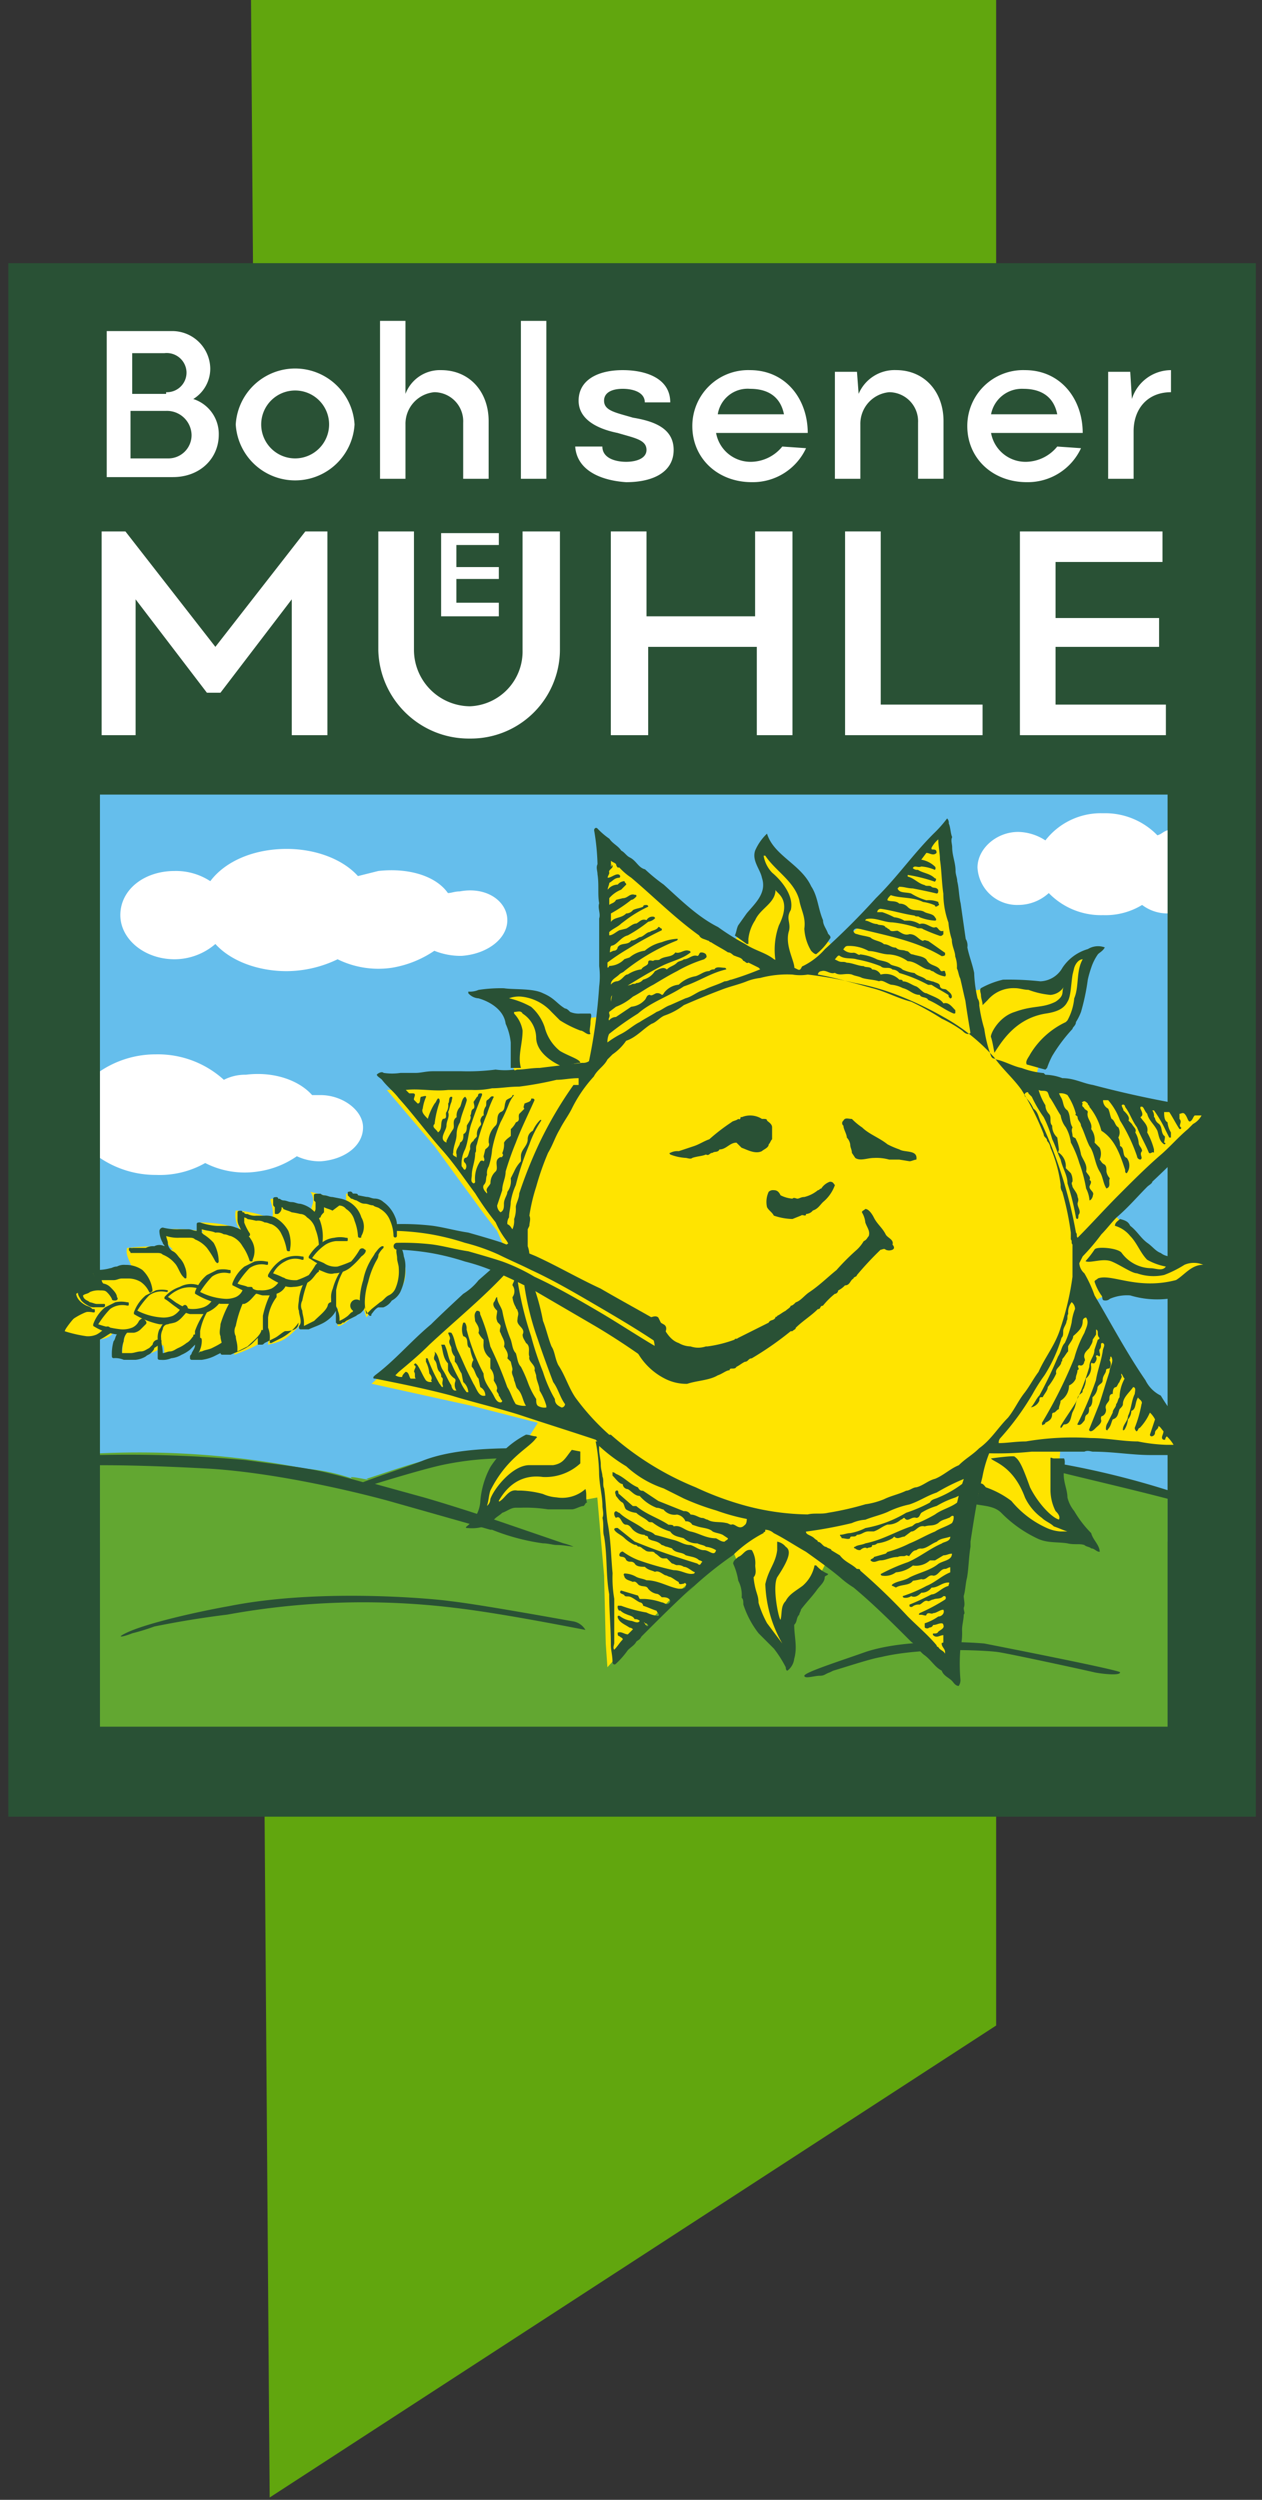
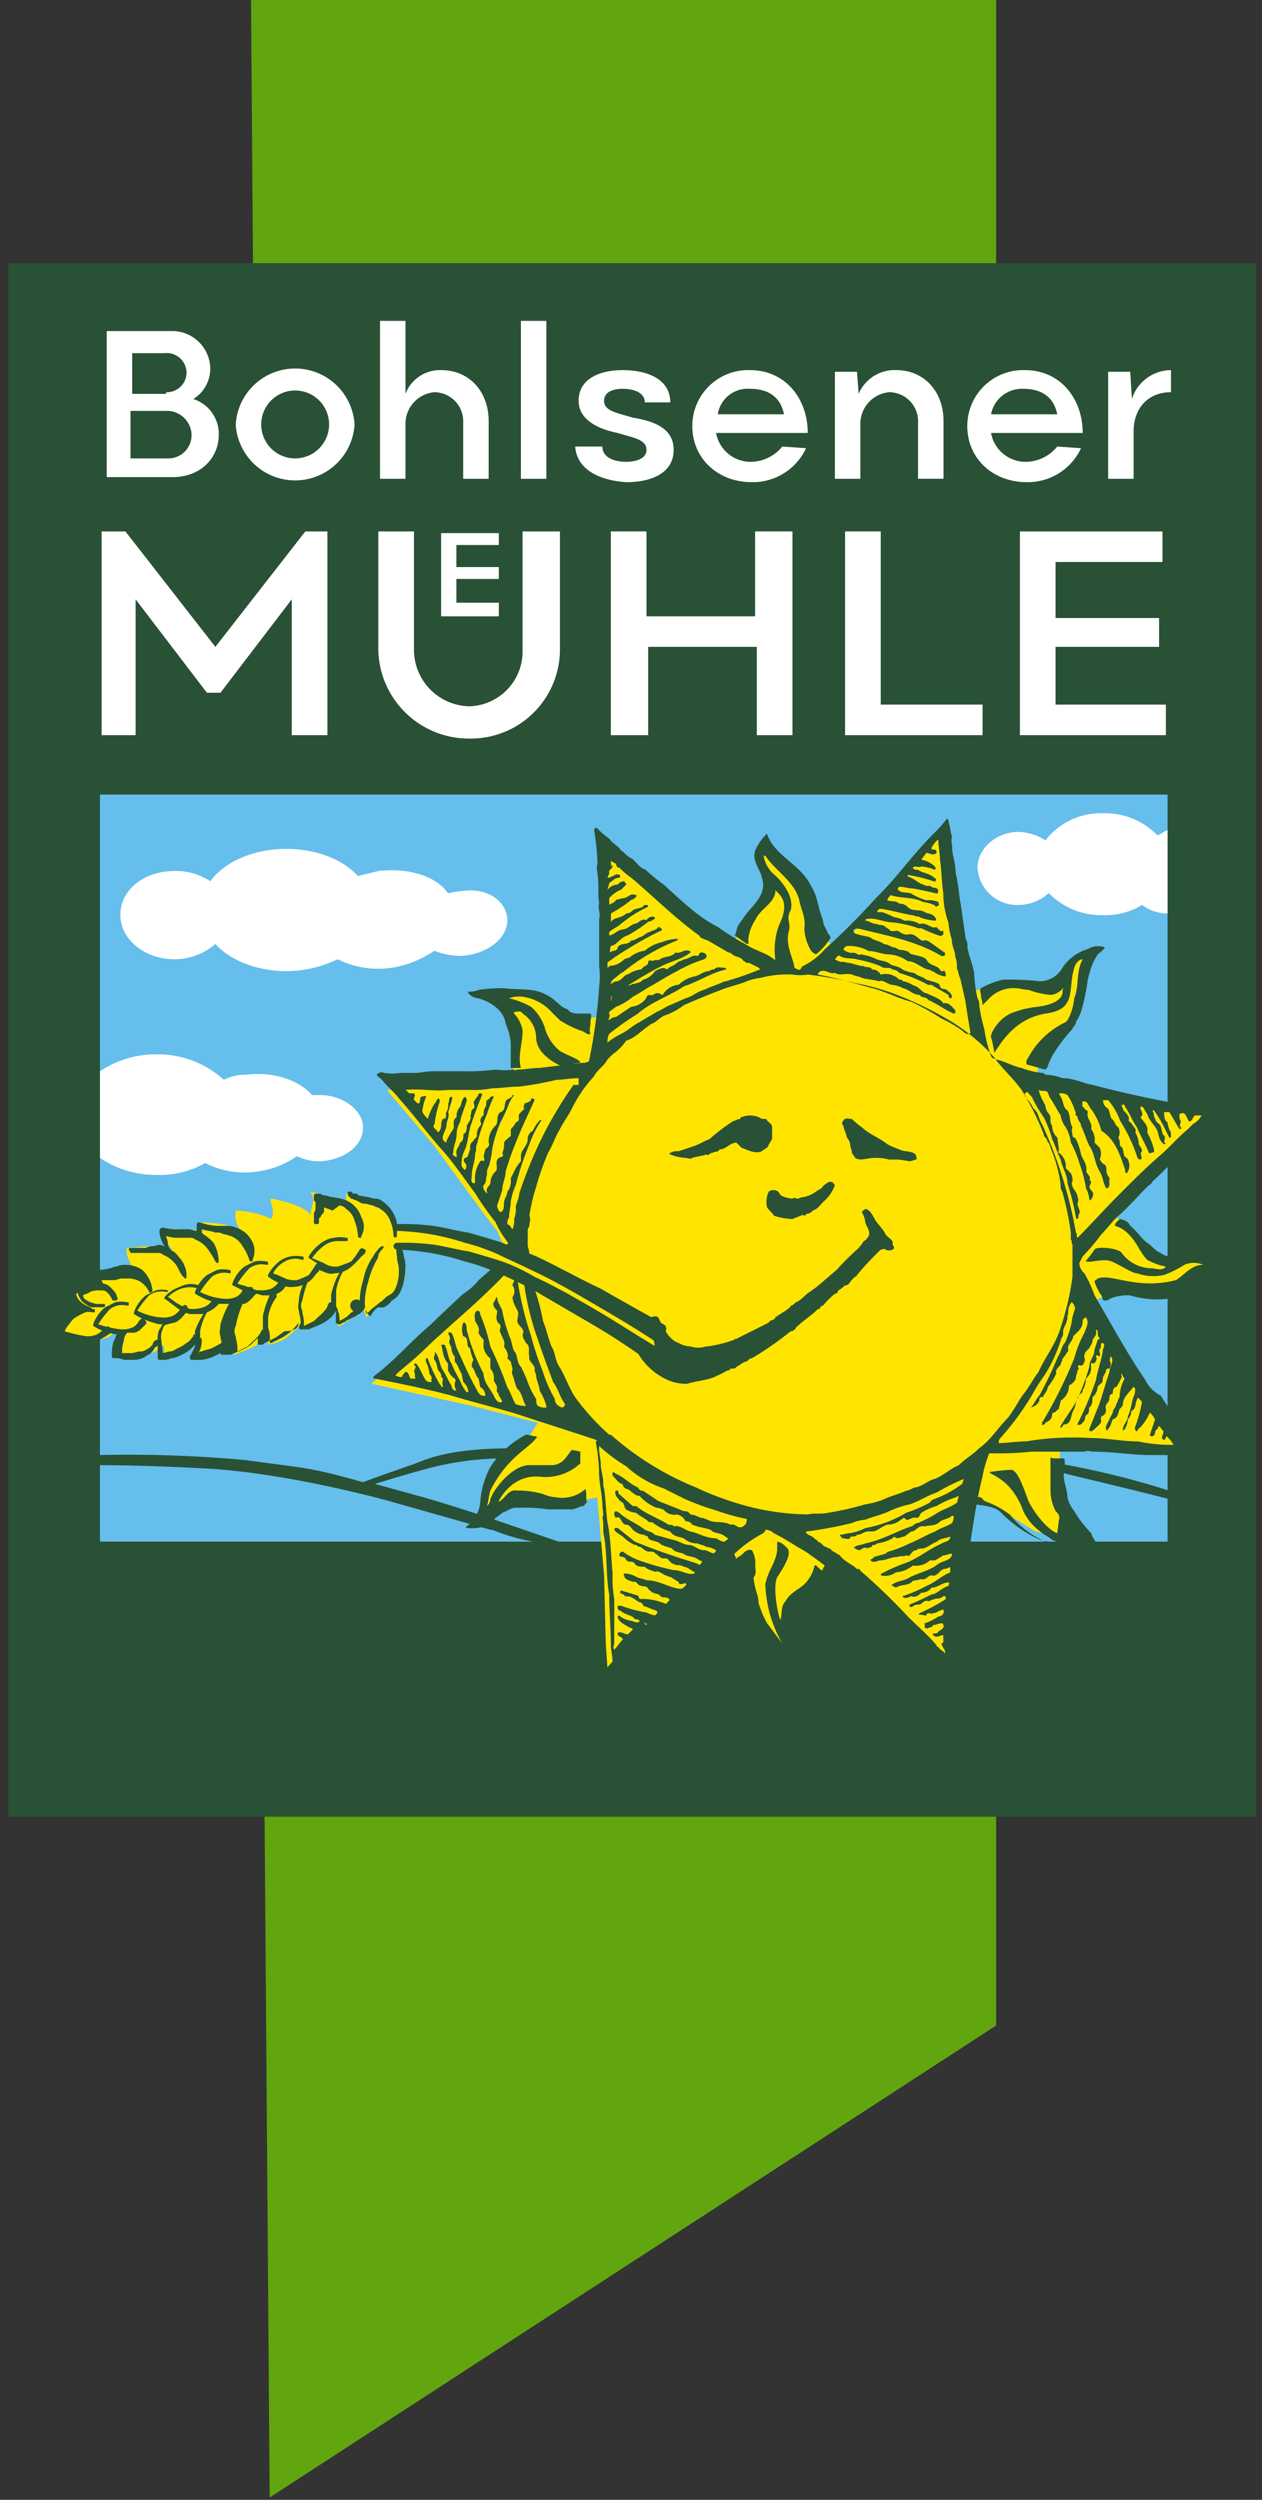
<svg xmlns="http://www.w3.org/2000/svg" width="152" height="301">
  <rect width="100%" height="100%" fill="#333333" stroke="none" />
  <g transform="rotate(90 75.629 75.629)" fill="none" fill-rule="evenodd">
    <path transform="translate(0 31.278)" fill="#61A60E" fill-rule="nonzero" d="M300.721 87.5L243.889 0 0 0 0 89.746z" />
    <path fill="#295135" fill-rule="nonzero" d="M31.687 0H218.743V150.258H31.687z" />
    <path fill="#65BEEC" fill-rule="nonzero" d="M95.675 10.631H185.625V139.219H95.675z" />
    <g transform="translate(38.638 10.222)" fill="#FFF" fill-rule="nonzero">
      <path d="M1.227 128.18v-7.769a4.584 4.584 0 0 1 4.5-4.7 4.294 4.294 0 0 1 3.68 2.044 4.42 4.42 0 0 1 4.29-3.068c2.862 0 5.111 2.249 5.111 5.52v7.973H1.227zm7.36-7.155a2.362 2.362 0 0 0-2.453-2.453 2.388 2.388 0 0 0-2.249 2.658v3.884h4.906v-4.09l-.204.001zm7.973-.2a2.8 2.8 0 0 0-2.862-2.862 2.97 2.97 0 0 0-2.862 3.066v4.288h5.724v-4.492zm-4.09-8.183a7.168 7.168 0 0 1 0-14.31 7.168 7.168 0 0 1 0 14.31zm0-11.244a4.089 4.089 0 1 0 4.089 4.089 4.1 4.1 0 0 0-4.089-4.089zM0 95.266v-3.067h8.791a4.428 4.428 0 0 1-2.862-4.293c0-3.475 2.658-5.724 6.133-5.724h6.951v3.066h-6.747a3.5 3.5 0 0 0-3.68 3.475 3.82 3.82 0 0 0 3.884 3.475h6.542v3.066H0v.002z" />
      <path d="M0 78.297L0 75.231 19.012 75.231 19.012 78.297z" />
      <path d="M15.129 71.756v-3.271c1.431 0 1.84-1.635 1.84-2.862s-.409-2.453-1.431-2.453c-1.227 0-1.431 1.431-2.044 3.475-.409 2.044-1.431 4.7-3.884 4.7s-3.681-2.246-3.681-5.313c0-2.862 1.022-5.724 3.884-5.724v3.066c-1.227 0-1.635 1.431-1.635 2.658 0 1.227.409 2.249 1.431 2.249 1.227 0 1.431-1.431 2.044-3.475.409-2.453 1.227-4.906 3.884-4.906s3.884 2.453 3.884 5.724c-.204 3.066-1.43 5.928-4.292 6.132zm0-24.941l.2-2.862a7.062 7.062 0 0 1 4.089 6.542c0 4.089-2.862 7.155-6.746 7.155a6.724 6.724 0 0 1-6.743-6.95c0-4.293 3.475-6.951 7.564-6.951v11.039a4.217 4.217 0 0 0 3.475-4.293 4.927 4.927 0 0 0-1.839-3.68zm-3.884 7.768v-7.972c-2.044.409-3.066 1.84-3.066 4.089a3.639 3.639 0 0 0 3.065 3.884l.001-.001zM6.129 40.478V37.82l2.658-.2a4.7 4.7 0 0 1-2.862-4.5c0-3.475 2.658-5.724 6.133-5.724h6.951v3.066h-6.743a3.5 3.5 0 0 0-3.68 3.475 3.82 3.82 0 0 0 3.884 3.475h6.542v3.066H6.129zm9-26.781l.2-2.862a7.062 7.062 0 0 1 4.089 6.542c0 4.089-2.862 7.155-6.746 7.155a6.724 6.724 0 0 1-6.743-6.95c0-4.293 3.475-6.951 7.564-6.951V21.67a4.217 4.217 0 0 0 3.475-4.293 4.927 4.927 0 0 0-1.839-3.68zm-3.884 7.973v-7.973c-2.044.409-3.066 1.84-3.066 4.089a3.781 3.781 0 0 0 3.065 3.884h.001zM6.129 7.564V4.906l3.271-.2A4.959 4.959 0 0 1 5.929 0h2.658c0 2.862 2.044 4.5 4.7 4.5h5.724v3.066L6.129 7.564z" />
      <path d="M25.35 128.588L25.35 125.931 39.25 115.096 25.35 104.261 25.35 101.603 49.882 101.603 49.882 105.896 33.527 105.896 44.771 114.482 44.771 116.117 33.527 124.703 49.882 124.703 49.882 128.793 25.35 128.793z" />
      <path d="M39.66 95.47H25.35v-4.293h14.31a6.806 6.806 0 0 0 6.746-6.746 6.6 6.6 0 0 0-6.746-6.335H25.35v-4.5h14.31a10.732 10.732 0 0 1 10.631 10.835c.072 5.968-4.665 10.886-10.631 11.039z" />
      <path d="M25.35 45.589L49.882 45.589 49.882 49.882 39.25 49.882 39.25 62.966 49.882 62.966 49.882 67.466 25.35 67.466 25.35 63.17 35.572 63.17 35.572 50.089 25.35 50.089z" />
      <path d="M46.202 22.692L49.882 22.692 49.882 39.251 25.35 39.251 25.35 34.958 46.202 34.958z" />
      <path d="M46.202 0.613L49.882 0.613 49.882 18.194 25.35 18.194 25.35 1.022 29.03 1.022 29.03 13.901 35.776 13.901 35.776 1.431 39.25 1.431 39.25 13.901 46.201 13.901z" />
      <path d="M34.14 80.955L35.571 80.955 35.571 87.906 25.554 87.906 25.554 80.955 26.985 80.955 26.985 86.066 29.643 86.066 29.643 80.955 31.074 80.955 31.074 86.066 33.936 86.066 33.936 80.955z" />
    </g>
    <path d="M110.802 90.155c2.249 0 4.089 2.453 4.293 5.52a8.475 8.475 0 0 1-.613 3.271 12.792 12.792 0 0 1 2.044 5.109 11.121 11.121 0 0 1-1.022 6.542 14.271 14.271 0 0 1 1.431 6.133c0 3.475-1.227 6.746-3.271 8.586a7.566 7.566 0 0 1 1.84 4.906c0 3.68-2.453 6.542-5.315 6.542-3.066 0-5.315-2.862-5.315-6.542a7.558 7.558 0 0 1 1.227-4.293c-2.454-1.838-3.885-5.313-3.885-9.198 0-3.475 1.227-6.746 3.271-8.586l-.613-2.453c-.409-3.68.613-6.951 2.658-8.382 0-.409-.2-.818-.2-1.431-.616-3.271 1.221-5.724 3.47-5.724z" fill="#FFF" fill-rule="nonzero" />
    <path d="M99.967 10.631h10.018a5.021 5.021 0 0 1-1.022 3.066 8.469 8.469 0 0 1 1.227 4.7 8.754 8.754 0 0 1-2.658 6.542 5.45 5.45 0 0 1 1.431 3.68 4.769 4.769 0 0 1-4.5 4.906c-2.249 0-4.293-2.249-4.293-4.906a6.178 6.178 0 0 1 1.022-3.271 8.448 8.448 0 0 1-3.269-6.949 8.754 8.754 0 0 1 2.658-6.542c-.205-.613-.409-.613-.614-1.226z" fill="#FFF" fill-rule="nonzero" />
    <path d="M135.744 107.532c2.249 0 3.884 2.249 4.089 5.111a6.529 6.529 0 0 1-.613 2.862c.975 1.4 1.606 3.01 1.84 4.7a10.443 10.443 0 0 1-1.022 6.337 11.093 11.093 0 0 1 1.431 5.929 11.98 11.98 0 0 1-2.044 6.746h-10.428a11.98 11.98 0 0 1-2.044-6.744 11.8 11.8 0 0 1 3.066-8.177 5.659 5.659 0 0 1-.613-2.658c-.409-3.271.613-6.337 2.453-7.973v-1.022c0-2.658 1.84-5.111 3.885-5.111z" fill="#FFF" fill-rule="nonzero" />
-     <path d="M177.448 46.407c3.271 9.608 3.066 9.4.613 20.239-5.929 26.372-2.862 31.483 0 40.478.409-1.227-.613 2.862 0 1.635a23.583 23.583 0 0 0-1.227 5.724 103.966 103.966 0 0 0-1.84 24.736h32.915V10.631h-27.6c-2.452 5.724-7.154 21.261-2.861 35.776z" fill="#62A731" fill-rule="nonzero" />
    <path d="M177.243 23.714c.818-3.271 2.044-8.588 3.271-13.288h-1.022a102.827 102.827 0 0 0-3.271 13.288.913.913 0 0 0 1.022 0zm6.338 66.237c-2.045 5.928-3.271 10.221-3.271 10.221l-1.635 5.929c-.818-2.658-1.84-6.133-2.249-7.973a36.452 36.452 0 0 1-.818-8.382 1.382 1.382 0 0 0-1.227-.613c0 3.475.2 7.768 1.431 11.039.818 2.044 1.635 4.7 2.658 7.36-1.84 6.542-1.635 6.746-2.658 14.106a153.814 153.814 0 0 0-.613 17.581h1.227c0-1.635 0-5.52.409-13.084.613-10.017 3.884-21.67 3.884-21.67l3.475-12.266v-.2a25.99 25.99 0 0 0 1.635-6.133c0-.613.2-1.227.2-1.635 0-.818.2-1.84.2-2.044a8.524 8.524 0 0 0-.409 1.227l-2.239 6.537zm14.31-57.242s-.818 8.791 1.022 14.31c1.022 2.862 2.453 7.36 2.862 7.36.409 0 0-1.227 0-1.84s-.2-.613-.409-1.227l-.2-.409c-.613-2.044-1.431-4.5-1.635-5.724-1.227-5.111-.818-12.675-.613-14.106.205-1.431 2.249-10.835 2.453-11.653.2-1.022.409-3.066 0-3.066-.209-.408-3.48 16.355-3.48 16.355z" fill="#295135" fill-rule="nonzero" />
    <path d="M192.78 97.106c-.2 1.227-1.635 15.332.613 26.576.613 3.475 2.044 10.017 3.271 12.47.613 1.227.409.2 0-.818a26.1 26.1 0 0 0-.818-2.658 112.888 112.888 0 0 1-1.431-8.791 91.169 91.169 0 0 1-.818-27.394c.409-3.475 1.227-8.382 2.658-15.741a2.124 2.124 0 0 0-1.022 1.431c-.204 1.228-2.044 11.245-2.453 14.925z" fill="#295135" fill-rule="nonzero" />
    <g transform="translate(100.172 3.475)">
      <path fill="#FFE400" d="M48.042 87.906L51.313 86.475 52.948 88.928 57.241 92.608 66.441 103.034 69.1 90.972 71.144 82.999 73.393 84.43 75.028 87.088 78.3 89.135 81.98 89.953 81.571 87.5 80.753 86.069 80.553 85.251 80.553 83.411 80.955 80.135 80.546 78.091 80.137 75.842 89.537 75.024 97.714 74.824 100.576 74.624 96.076 70.535 91.987 66.651 86.058 59.7 89.124 58.473 92.395 57.655 96.484 55.815 99.142 53.362 97.098 52.749 95.667 53.362 94.645 52.749 92.805 51.931 89.534 49.069 87.899 48.251 92.805 41.709 98.938 35.78 101.8 32.918 97.1 33.118 90.967 32.709 80.541 31.074 80.741 28.825 82.172 26.372 84.216 23.101 84.829 20.443 85.442 17.99 85.642 16.763 83.802 18.603 80.547 20.035 76.254 20.235 74 20.035 74.818 4.703 70.934 7.565 63.37 12.471 56.828 16.56 54.988 13.289 55.601 11.449 55.401 8.383 54.174 4.499 52.744 1.635 51.926 3.066 51.517 5.11 51.517 7.155 50.7 9.199 48.247 11.448 45.794 13.901 33.731 2.044 32.3 10.017 30.869 18.194 29.847 23.1 27.394 22.487 24.123 20.035 22.488 18.4 18.808 17.582 16.355 16.969 14.515 16.356 15.333 18.809 17.173 19.627 18.195 21.058 18.6 23.305 18.191 25.963 18.6 28.007 19.213 30.869 10.013 32.709 2.862 33.935 0 34.549 5.929 39.66 11.653 44.566 13.9 47.224 12.878 48.451 10.425 49.473 7.563 50.495 5.52 51.721 2.862 54.583 1.431 55.81 3.066 56.219 5.11 55.606 6.541 55.197 8.381 55.81 9.813 57.035 12.266 58.67 13.7 59.898 10.631 64.805 6.131 69.916 2.247 75.027 10.424 75.227 22.281 75.636 22.481 77.885 22.079 79.935 20.852 81.162 20.034 83.002 19.626 84.635 19.426 87.293 19.835 89.542 20.857 87.293 22.288 86.271 24.741 85.453 28.012 85.862 30.056 86.062 30.874 97.101 31.074 101.19 37.82 95.466 46.2 89.335z" />
      <path d="M48.246 84.635l.613.2h2.045c.409 0 1.022-.2 1.431-.2.818 0 1.022-1.431 1.431-2.249 1.227-2.249 2.249-4.5 3.68-6.746.329-.79.74-1.544 1.227-2.249.409-1.022 1.635-2.044 1.022-3.066 0-.2-.818 0-1.022-.2 0-.409-.613-1.227-.2-1.635 1.227-.613 2.658-1.227 3.066-2.453.256-.434.397-.927.409-1.431a2.836 2.836 0 0 0 0-1.84v-.2a15.314 15.314 0 0 0-.818-3.271c-.2 0 0-.2-.2-.409l-1.84-3.68c-.409-.2-.2-.613-.613-.818-.2 0 0-.2-.2-.2-.2-.409-.409-.613-.613-1.022-.2-.2-.409-.613-.613-.613 0-.2-.2-.409-.409-.613-.2-.613-.818-1.022-1.227-1.635-.818-1.227-1.84-2.249-2.658-3.271a27.753 27.753 0 0 1-2.453-2.453 4.459 4.459 0 0 0-1.022-.818c-.2-.409-.409-.409-.613-.613-.613-.2-1.022.2-1.635.409a2.906 2.906 0 0 0-1.227.409c-.2 0-.2-.2-.409-.409 0-.409.613-.818 1.022-1.022.818-.409 1.227-1.022 2.044-1.431.409-.2.613-1.022 1.227-.818 0 0 .409-.409.613 0a.987.987 0 0 1 0 .818c-.2.2 0 .409 0 .613a39.248 39.248 0 0 0 3.066 2.862c.2 0 .2.409.409.409.2.409.818.409.818 1.022.252.233.46.51.613.818a.44.44 0 0 1 .409.409 9.446 9.446 0 0 0 1.431 1.431c0 .409.409.2.409.613.818.818 1.431 1.84 2.249 2.658.2 0 .2.2.409.409v.2a38.479 38.479 0 0 1 3.271 4.7c0 .409.409.409.409.818.2.409.409.613.613 1.022.409.2 0 .818.409.818 0 .409.409.818.613 1.431.613 1.022.613 2.453 1.022 3.68a5.659 5.659 0 0 1-.613 2.658 7.892 7.892 0 0 1-3.066 3.271 8.988 8.988 0 0 1-1.84.2c-.409.613-.818.818-1.022 1.635a26.06 26.06 0 0 0-1.431 2.453c-.2.409-.613 1.022-.818 1.431-.613 1.022-1.227 2.044-1.84 3.271-.409.818-1.022 2.249-1.431 3.066-.409 1.227-.818 2.453-1.431 3.884 0 .613-.409 1.022-.613 1.635-.2 0-.2.409-.2.409s-1.431-1.227-.818-1.635c0-.2.409-.818 0-.818s-.818.409-1.431.613l-1.654-2.457zM.204 55.401c2.658-.818 3.68-4.089 6.337-5.315 1.227-.818 2.658-.818 4.089-1.431.613 0 1.022-.409 1.635-.613.2-.2.409-.409.613-.2a7.053 7.053 0 0 1 1.84 1.635c0 .2-.2.409-.409.613a5.8 5.8 0 0 1-2.658.818c-1.431-.2-2.249.409-3.475.613-2.249.613-3.475 2.862-5.315 4.089v.2a3.9 3.9 0 0 0 2.043-1.022c1.022-1.227 2.862-2.658 4.5-2.249 1.022.613 1.431 0 2.453.2 1.84.613 3.884-.818 4.7-.613-.38.732-.72 1.482-1.022 2.249a8.726 8.726 0 0 1-4.293-.409c-3.271-1.635-3.884.409-4.293.409 1.635 0 2.249 1.84 3.68 2.453a5.03 5.03 0 0 0 2.249.818h.613v.2l-1.022 1.431c-.409-.2-.818-.2-1.227-.409l-1.43-1.014c-1.227-1.022-2.453-2.453-4.293-1.84-1.022.2-2.044 1.227-3.271.818a6.23 6.23 0 0 1-2.044-1.431zm13.698-40.682c.409.2.613.613.818.818a6.121 6.121 0 0 0 1.635.818c.469.163.947.3 1.431.409a26.29 26.29 0 0 1 3.884.818c.429.162.84.368 1.227.613.409 0 .613.409.818.409a19.523 19.523 0 0 0 3.271 2.453c.46.241.939.446 1.431.613l.2.2c-.2.818-.409 1.431-.613 2.249-.409.2-.818-.2-1.227-.409a9.889 9.889 0 0 1-3.88-4.291l-.2-.2a6.794 6.794 0 0 0-2.664-.82c-1.431-.613-3.271-.2-4.7-1.022 0 .409.409.818 1.022 1.022l.818.2c1.227.2 2.658.2 3.271.613.818.409 1.227 1.227 1.431 2.658.613 3.68 3.475 5.315 4.7 6.133.2 0-1.227.2-1.84.409-.2.2-2.453-.818-3.066-2.862-.818-2.249-.409-3.271-1.227-4.906-.818-1.227-1.227-.613-1.84-1.022.587.345.969.956 1.022 1.635-.084.91-.29 1.804-.613 2.658 0 .613-.2 1.022-.2 1.635a4.068 4.068 0 0 0 1.431 3.271l.613.613c-.409 0-.818.2-1.227.2-.2 0-.613.2-.818 0a10.27 10.27 0 0 1-1.022-2.658 34.652 34.652 0 0 1 .2-4.5 3.19 3.19 0 0 0-1.635-2.658 5.513 5.513 0 0 1-2.249-3.066 2.344 2.344 0 0 1-.202-2.033zm5.519 67.668c.613-1.431 1.227-1.635 1.84-2.658 0-.2.2-.409.409-.613.165-.387.234-.808.2-1.227v-1.227c.2-.2.613 0 1.022 0 .613 0 1.022.2 1.431 0 .2.409-.409.818-.409 1.227a13.74 13.74 0 0 1-1.227 2.453l-1.022 1.022a5.706 5.706 0 0 0-1.84 3.68c-.034.486.034.973.2 1.431.219-.93.566-1.825 1.032-2.659a5.668 5.668 0 0 1 2.451-1.634 5.374 5.374 0 0 0 2.862-1.84c.613-1.022 1.022-2.453 1.431-2.453 0 .613.409 1.635.409 2.249 0 0-1.227 3.067-3.475 3.067a3.523 3.523 0 0 0-2.862 1.635c-.409.2-.2.613-.2 1.022h.2a3.9 3.9 0 0 1 2.044-1.022c1.635 0 3.066.613 4.5.2v1.227H25.35a7.246 7.246 0 0 0-2.249.613c-1.635.2-2.658 1.84-3.066 3.271-.03.475-.252.917-.613 1.227h-.2c.034-.42-.035-.84-.2-1.227a17.655 17.655 0 0 1-.2-3.066c.186-1.223-.014-3.469.599-4.698zm15.333-26.986c.2-.2.409-.613.818-.613h1.431c.2.2.409.2.613.409.409 0 .613.613.818.818.409.818-.2 1.84-.409 2.453l-.613.613c0 .818.818 1.227.818 2.044.409.2.2.613.409.818 0 .409.409.409.2.818.2.409.2 1.022.409 1.635.2.2 0 .613 0 .818a5.969 5.969 0 0 1-.409 1.84s-.2.2-.2 0a1.843 1.843 0 0 1-.2-1.022l-.613-1.84c-.2-.613-.613-1.227-.818-1.84a23.137 23.137 0 0 1-2.044-2.658c-.2-.2-.2-.613-.409-.818.2-.409-.409-.2-.2-.409a2.631 2.631 0 0 1 .2-2.453c-.006-.408-.006-.613.199-.613zm.817-11.448c.818-.818 1.227-2.044 2.044-3.066.241-.46.446-.939.613-1.431.409-.613 0-2.249 1.227-2.044 0 .2.2.613.2.818l-.2 1.227v1.225a5.66 5.66 0 0 0-.2 1.84c0 .818.409 1.635 0 2.249l-.613.409c-.409 0-.613.2-1.022.2a1.55 1.55 0 0 0-.818.409c-.409 0-1.022.409-1.431.409a.383.383 0 0 1-.613 0c-.409-.2-.2-.613-.2-1.022a7.783 7.783 0 0 0 1.022-1.227l-.009.004z" fill="#295135" fill-rule="nonzero" />
      <path d="M42.522 47.224a4.673 4.673 0 0 1 2.044 1.431c.409.409.818.613 1.022 1.227.253.197.403.498.409.818.409 0 0 .409.2.613l.409 1.022a7.349 7.349 0 0 1-.409 2.249c-.409.2-.613.613-1.022.818a2.886 2.886 0 0 1-1.84-.2.751.751 0 0 1-.2-.613c0-.409.2-.613.613-.818a3.79 3.79 0 0 0 .409-1.431c-.2-.2 0-.409 0-.613 0-.204-.2-.409-.2-.818a4.109 4.109 0 0 0-.818-1.635c0-.2-.2-.2-.2-.409a2.041 2.041 0 0 1-.818-1.022c-.008-.419.192-.419.401-.619zm4.907-35.571c.613-.818 1.431-1.227 2.044-2.044.409-.613 1.022-1.022 1.227-1.635.818-1.022.2-2.453.409-3.68A5.967 5.967 0 0 1 53.357 0h.2c-.2 1.022-.2 2.658.818 3.271a7.6 7.6 0 0 1 1.84 3.884c.17 1.512.03 3.043-.409 4.5-.065.839.076 1.68.409 2.453a.751.751 0 0 1 .2.613c0 .409-.409.2-.613.409a6.121 6.121 0 0 1-1.635.818c-.2 0-.2-.2-.409-.409-.613-1.635 1.431-4.7.2-9.4-.613-1.022-1.84-1.84-1.84-3.271a2.863 2.863 0 0 0 0 2.249c.49.774.902 1.596 1.227 2.453.24 1.088.17 2.22-.2 3.271 0 .613-1.022 2.044-1.431 3.066-.409 1.022.2 2.453 0 3.066 0 .2-.2-.2-1.431-1.022-.409-.2-.2-2.862.409-3.271a4.479 4.479 0 0 0 1.84-3.475c0-.613.409-1.431-.2-1.84a7.323 7.323 0 0 1-.818 2.249c-.818.818-2.044 1.227-2.862 2.044a3.677 3.677 0 0 0-1.227 1.84c-.409 0-.613-.409-.818-.613.204-.823.413-1.028.822-1.232zm25.345 71.551s.2-.2.2 0c1.227.818 2.249 3.475 6.337 5.52.613.2 1.227.2 1.84.409a1.062 1.062 0 0 0-.818-.409c-1.227-.409-4.089-2.658-4.089-4.7V81.16c-.2-1.227-.818-1.431-1.84-2.249l.2-1.022h1.431a6.207 6.207 0 0 1 1.635 4.5c-.2 1.431 0 3.68 2.862 5.315.2 0 0-.2 0-.2-.409-.613-1.431-1.022-1.227-2.044v-.409c.036-.899.173-1.79.409-2.658.231-.517.37-1.07.409-1.635a4.2 4.2 0 0 0-1.007-3.487c.613-.2 1.227 0 1.635-.2 0 .2.2.2.409.409 0 .409.409 1.022.409 1.431v2.86a17.586 17.586 0 0 0-.2 3.271v.613c0 .613.409 1.022.613 1.635.409.409.613 1.022 1.227 1.227a4.87 4.87 0 0 1 .613 2.862c0 .2 0 .409-.2.2a4.139 4.139 0 0 0-2.862-1.635 10.41 10.41 0 0 1-4.293-1.227 11.166 11.166 0 0 1-3.893-4.286c0-.409.2-.818.2-1.227z" fill="#295135" fill-rule="nonzero" />
      <path d="M95.266 70.734c.409.409.409.613 1.022 1.022l.613.613c.2.409.409.613.818.613.409.409.818.613 1.227 1.022-.2.2-.613 0-.818 0h-5.314a14.48 14.48 0 0 1-3.067.2c-2.044.2-4.089.2-6.133.613-1.431.2-2.658.2-4.089.409-.409.2-1.022 0-1.431.2-.409 0-.818.2-1.431.2-.613 0-1.227.2-1.84.2h-.409a19.522 19.522 0 0 0 2.453-3.271 12.5 12.5 0 0 0 2.658-4.5l1.227-2.453a29.8 29.8 0 0 0 1.431-3.884 24.717 24.717 0 0 0 1.022-3.68c.2 0 .2.2.409.2.2-.179 8.995 10.043 11.652 12.496z" fill="#FFE400" fill-rule="nonzero" />
-       <path d="M82.795 20.238c-.409-.2-.818.2-1.022.409a5.659 5.659 0 0 1-2.658.613h-3.68c-.2 0 0-.2 0-.409v-1.226c.409-.2 1.022 0 1.431 0 1.227.2 2.249-.409 3.271-.409a4.109 4.109 0 0 0 1.635-.818 13.125 13.125 0 0 0 2.658-2.044c.818-.2 1.431-1.022 2.249-1.022 0 .409-.409.613-.409 1.022-.2.2-.2.613-.409.818-.2.613 0 1.227-.2 2.044-.2 1.227 0 2.453-.613 3.68-.763 1.6-1.8 3.053-3.066 4.293-.818.818-.818 2.044-1.022 3.066-.409.409-.409-.2-.818-.2a4.5 4.5 0 0 0-1.635-.2c-.2-.409.2-.613.409-.818.382-1.1.934-2.135 1.635-3.066a11.764 11.764 0 0 0 3.271-4.293c.231-.517.37-1.07.409-1.635v-.818c-.2.613-.409 1.022-.613 1.635-.409.409-.613 1.022-1.022 1.431a6.454 6.454 0 0 1-2.458 2.041c-3.884 1.431-4.293 3.884-4.7 4.089 0 0-.409-2.862-.2-2.862.409-.613 1.431-1.022 3.68-1.84 2.037-1.027 3.673-2.663 3.877-3.481zm10.018 36.186a12.5 12.5 0 0 0 2.453-1.022l2.453-1.84a15.368 15.368 0 0 1-7.155 2.044c-1.84-.409-2.453-1.227-4.089-1.431h-1.022c.078-.402.295-.764.613-1.022.409-.613 1.227-.613 3.68 1.022 1.227.613 5.111-.2 5.111-.409-.818-.2-1.635 0-2.249-.613-.818-.409-1.227-1.227-1.84-2.044a4.363 4.363 0 0 0-2.453-1.431v-.2a3.667 3.667 0 0 0 1.022-1.436c.2 0 .2.409.409.409.613 0 1.022.613 1.635 1.022.818.613 1.431 1.227 2.249 1.84.2 0 .409.2.613.2.409.409.818.2 1.227.613 1.431 0 2.658-.409 4.089 0 .57.063 1.088.359 1.431.818 0 .2-.409.2-.409.2a13.75 13.75 0 0 0-2.249 1.431l-1.84 1.84a11.364 11.364 0 0 1-3.475 1.84c-.409 0-.613 0-.818.2a3.686 3.686 0 0 0-2.044.409 7.788 7.788 0 0 0-2.044.613c-.409 0-.613-.409-.818-.613-.2-.613-1.022-.818-.818-1.635a3.038 3.038 0 0 1 1.84-.409c.409 0 1.022-.2 1.431.2 1.84-.187 2.044-.596 3.067-.596z" fill="#295135" fill-rule="nonzero" />
+       <path d="M82.795 20.238c-.409-.2-.818.2-1.022.409a5.659 5.659 0 0 1-2.658.613h-3.68c-.2 0 0-.2 0-.409v-1.226c.409-.2 1.022 0 1.431 0 1.227.2 2.249-.409 3.271-.409a4.109 4.109 0 0 0 1.635-.818 13.125 13.125 0 0 0 2.658-2.044c.818-.2 1.431-1.022 2.249-1.022 0 .409-.409.613-.409 1.022-.2.2-.2.613-.409.818-.2.613 0 1.227-.2 2.044-.2 1.227 0 2.453-.613 3.68-.763 1.6-1.8 3.053-3.066 4.293-.818.818-.818 2.044-1.022 3.066-.409.409-.409-.2-.818-.2c-.2-.409.2-.613.409-.818.382-1.1.934-2.135 1.635-3.066a11.764 11.764 0 0 0 3.271-4.293c.231-.517.37-1.07.409-1.635v-.818c-.2.613-.409 1.022-.613 1.635-.409.409-.613 1.022-1.022 1.431a6.454 6.454 0 0 1-2.458 2.041c-3.884 1.431-4.293 3.884-4.7 4.089 0 0-.409-2.862-.2-2.862.409-.613 1.431-1.022 3.68-1.84 2.037-1.027 3.673-2.663 3.877-3.481zm10.018 36.186a12.5 12.5 0 0 0 2.453-1.022l2.453-1.84a15.368 15.368 0 0 1-7.155 2.044c-1.84-.409-2.453-1.227-4.089-1.431h-1.022c.078-.402.295-.764.613-1.022.409-.613 1.227-.613 3.68 1.022 1.227.613 5.111-.2 5.111-.409-.818-.2-1.635 0-2.249-.613-.818-.409-1.227-1.227-1.84-2.044a4.363 4.363 0 0 0-2.453-1.431v-.2a3.667 3.667 0 0 0 1.022-1.436c.2 0 .2.409.409.409.613 0 1.022.613 1.635 1.022.818.613 1.431 1.227 2.249 1.84.2 0 .409.2.613.2.409.409.818.2 1.227.613 1.431 0 2.658-.409 4.089 0 .57.063 1.088.359 1.431.818 0 .2-.409.2-.409.2a13.75 13.75 0 0 0-2.249 1.431l-1.84 1.84a11.364 11.364 0 0 1-3.475 1.84c-.409 0-.613 0-.818.2a3.686 3.686 0 0 0-2.044.409 7.788 7.788 0 0 0-2.044.613c-.409 0-.613-.409-.818-.613-.2-.613-1.022-.818-.818-1.635a3.038 3.038 0 0 1 1.84-.409c.409 0 1.022-.2 1.431.2 1.84-.187 2.044-.596 3.067-.596z" fill="#295135" fill-rule="nonzero" />
    </g>
    <path d="M160.684 72.778s1.84-.818 1.84 0c0 1.022-3.475 5.724-5.111 9.4-1.84 3.68-8.586 15.741-7.155 20.852 0 0 4.089-1.84 5.724.818 1.635 2.658 2.658 3.271 2.658 3.271l-1.227.409s2.453 2.453 2.249 3.066h-2.25s2.658 2.862 2.658 4.293l-1.022-.2s2.044 1.635 2.453 2.862a7.6 7.6 0 0 1 .409 1.431l-1.431-.2a4.836 4.836 0 0 1 1.635 1.84c.391.796.733 1.615 1.022 2.453 0 0-1.431-.409-1.635 0 .569.572.99 1.273 1.227 2.044.2 1.227.409 2.249.409 2.249s-1.635-.613-2.044-.2c.558.323.99.826 1.227 1.426.33.936.604 1.892.818 2.862 0 0-1.022 0-1.227.2 0 0 .613.2 1.022 1.431.277 1.137.414 2.304.41 3.475 0 0-2.25 0-2.863-.613a4.074 4.074 0 0 1-.409 1.635s1.022-.2 1.227 1.84a9.414 9.414 0 0 1-.818 4.089 2.993 2.993 0 0 1-1.635-1.022 8.528 8.528 0 0 1-1.022-2.044s-.2-.818-.613.409c-.613 1.227-1.431 1.227-1.431 1.227a18.224 18.224 0 0 1-1.022-2.044c-.2-.818 0-.818 0-.818-.45.316-.93.59-1.431.818a12.969 12.969 0 0 1-.613-4.089c.409-1.431-1.227.409-2.453 0 0 0-.409-3.68 0-4.5.091-.266.158-.54.2-.818v-.2s-1.227 1.431-2.453 1.227c0 0-.2-3.68.409-4.906 0 0-.818.613-1.227.409 0 0 0-4.089 1.227-5.111a3 3 0 0 1-2.658.818c.071-1.329.347-2.64.818-3.884.613-.818-1.022-.613-1.635-.409-.613.204-.613 0-.613 0a16.7 16.7 0 0 1 1.024-3.482c.613-1.227 1.022-1.227 1.022-1.227a5.72 5.72 0 0 1-1.227-.2 1.691 1.691 0 0 0-1.635.2s.818-3.68 1.431-4.293h-1.231s.613-3.68 1.635-4.5a11.385 11.385 0 0 1 2.865-1.425c-.097-2.48.179-4.961.818-7.36a81.726 81.726 0 0 1 7.973-16.968l3.681-6.541z" fill="#FFE400" fill-rule="nonzero" />
    <g transform="translate(143.461 71.008)" fill="#295135" fill-rule="nonzero">
      <path d="M18.041 1.366c-1.635 2.453-3.066 4.906-4.5 7.36-1.434 2.454-2.862 4.906-4.089 7.564-.613 1.227-1.227 2.658-1.84 3.884a24.049 24.049 0 0 0-1.431 4.089 29.888 29.888 0 0 0-1.022 4.089 30.725 30.725 0 0 0-.409 4.089.409.409 0 1 1-.818 0 30.191 30.191 0 0 1 .2-4.293c.2-1.431.613-2.862.818-4.293.409-1.431.818-2.862 1.227-4.089.613-1.431 1.022-2.658 1.635-4.089 1.227-2.658 2.658-5.111 3.884-7.768 1.431-2.453 2.862-5.111 4.293-7.564.2-.409.613-.409 1.022-.2.409.209 1.227 1.022 1.022 1.227l.008-.006z" />
      <path d="M20.699 1.77c-1.635 2.249-3.271 4.7-4.7 7.155l-4.293 7.36c-.613 1.227-1.227 2.453-1.84 3.884a24.049 24.049 0 0 0-1.431 4.089 29.891 29.891 0 0 0-1.022 4.089 30.729 30.729 0 0 0-.409 4.089.409.409 0 1 1-.818 0 30.194 30.194 0 0 1 .2-4.293c.2-1.431.613-2.862.818-4.293.409-1.431.818-2.862 1.227-4.089a22.662 22.662 0 0 1 1.84-3.884c1.227-2.658 2.658-5.111 4.089-7.564 1.431-2.453 3.066-4.906 4.5-7.36a.712.712 0 0 1 1.022-.2c1.022.2 1.022.613.818 1.022l-.001-.005zM.256 37.75v-.2c0-.2 0-.409.2-.409l.2-1.022c0-.409.2-.613.2-1.022.008-.379.153-.742.409-1.022a4.121 4.121 0 0 1 1.84-1.431c.32-.147.67-.215 1.022-.2h1.227a.205.205 0 0 1 0 .409 4.882 4.882 0 0 0-1.84.409 2.748 2.748 0 0 0-1.431 1.227c-.2.2-.2.613-.409.818 0 .409-.2.613-.2 1.022 0 .409-.2.613-.409 1.022 0 .2-.2.409-.2.613l-.2.2-.2.2H.056c0-.2-.2-.409.2-.613v-.001zm2.862-1.022a3.262 3.262 0 0 0-1.84 1.431c-.19.317-.328.662-.409 1.022l-.2 1.022c0 .409-.2.613-.2 1.022a.714.714 0 0 1-.2.409v.4c0 .2 0 .409.2.409h.613l.2-.2H2.1c.2 0 .409.2.613.2h1.022c.2 0 .2-.2.2-.409 0-.209-.2-.2-.409-.2h-.2a.2.2 0 0 1-.2-.2c-.2 0-.409-.2-.613-.409H1.9c.2-.409.2-.613.409-1.022l-.613-.818c.006-.32.156-.621.409-.818.328-.512.84-.878 1.431-1.022a5.969 5.969 0 0 1 1.84-.409.2.2 0 0 0 .2-.2c0-.2 0-.2-.2-.2a2.215 2.215 0 0 0-2.258-.008z" />
-       <path d="M3.73 41.634a3.262 3.262 0 0 0-1.84 1.431c-.19.317-.328.662-.409 1.022 0 .409-.2.613-.2 1.022 0 .409-.2.613-.2 1.022a.714.714 0 0 1-.2.409v.2a.2.2 0 0 0-.2.2c0 .2 0 .409.2.409h.613c.2 0 .2 0 .409-.2h.613c.2 0 .2 0 .2-.2s0-.2-.2-.409a.751.751 0 0 0-.613-.2c0-.11.09-.2.2-.2.2-.409.2-.613.409-1.022.047-.344.113-.686.2-1.022.006-.32.156-.621.409-.818.328-.512.84-.878 1.431-1.022a5.969 5.969 0 0 1 1.84-.409.2.2 0 0 0 .2-.2c0-.2 0-.2-.2-.2a5.661 5.661 0 0 0-2.662.187zm1.023 3.885a4.185 4.185 0 0 0-1.635 1.635 2.593 2.593 0 0 0-.2 1.227v1.022c.033.353-.036.708-.2 1.022 0 .2 0 .409-.2.409v.2a.2.2 0 0 0-.2.2c0 .2 0 .409.2.409h.818c.286.01.57-.059.818-.2.409-.2 1.022-.409 1.227-.818v-.404a.283.283 0 0 0-.409 0c-.387.245-.798.45-1.227.613h-.613a.714.714 0 0 1 .2-.409c.047-.344.113-.686.2-1.022a1.532 1.532 0 0 1 .2-1.022c0-.409.2-.613.2-.818.24-.549.679-.986 1.227-1.227A6.5 6.5 0 0 1 7 45.723a.2.2 0 0 0 .2-.2c0-.2 0-.2-.2-.2a4.061 4.061 0 0 0-2.247.196z" />
      <path d="M5.775 50.016a3.262 3.262 0 0 0-1.431 1.84 2.593 2.593 0 0 0-.2 1.227v1.022a7.264 7.264 0 0 1-.413 2.044c0 .2 0 .409.2.409h.818c0 .409-.2.613-.2 1.022v1.018a6.955 6.955 0 0 1-.2 2.044.44.44 0 0 0 .409.409 2.955 2.955 0 0 0 1.431-.409c.2 0 .2-.2.409-.2a1.3 1.3 0 0 0 0 1.227c-.033.353.036.708.2 1.022v1.635h.2c-.2 0-.2 0-.2.2s0 .2.2.2.2-.2.409-.2v-3.061c0-.409 0-.613.2-.818.22-.553.57-1.044 1.022-1.431.409-.409 1.227-.613 1.635-1.022l.2-.2c0-.2 0-.2-.2-.2-.42-.034-.84.035-1.227.2a2.723 2.723 0 0 0-1.013.604c-.2.2-.613.409-.818.818-.195.383-.592.62-1.022.613-.2 0-.613.2-.818.2a4.5 4.5 0 0 0 .205-1.631V57.58c0-.409 0-.613.2-.818.22-.553.57-1.044 1.022-1.431a11.412 11.412 0 0 1 1.638-1.022l.2-.2a.2.2 0 0 0-.2-.2 4.66 4.66 0 0 0-2.249.613c-.4.356-.744.77-1.022 1.227l-.2.2h-.409c.2-.613.2-1.227.409-1.635a1.532 1.532 0 0 1 .2-1.022c0-.409.2-.613.2-.818a2.748 2.748 0 0 1 1.227-1.431 6.121 6.121 0 0 1 1.635-.818.2.2 0 0 0 .2-.2c0-.2 0-.2-.2-.2a2.517 2.517 0 0 0-2.447.191zM9.455 63.1c-.415.6-.63 1.315-.613 2.044-.033.353.036.708.2 1.022 0 .409.2.613.2.818a5.66 5.66 0 0 1 .2 1.84c0 .2.2.2.409.2.209 0 .409-.2.613-.2.204 0 .2-.2.409-.2.2.409.2.818.409 1.227.162.367.372.711.626 1.022 0 0 .2.2.2 0 .409 0 .613-.2 1.022-.409.252-.233.46-.51.613-.818.16-.24.232-.53.2-.818v-1.026a.2.2 0 0 0-.2-.2c-.2 0-.2 0-.2.2v.818c0 .2-.2.613-.2.818-.2.2-.2.409-.409.613a.633.633 0 0 1-.409.2c-.2-.2-.2-.613-.409-.818a2.593 2.593 0 0 1-.2-1.227c0-.409 0-.613.2-.818.233-.252.51-.46.818-.613.2 0 .2-.2.2-.409 0-.209-.2-.409-.409-.2-.409 0-.818.409-1.227.818a1.55 1.55 0 0 0-.409.818.633.633 0 0 1-.409.2v-1.429c0-.409-.2-.613-.2-1.022v-.818c.012-.504.153-.997.409-1.431.31-.445.733-.798 1.227-1.022 0 0 .2-.2 0-.2a.2.2 0 0 0-.2-.2 4 4 0 0 0-2.461 1.22zM7.001 36.318a.383.383 0 0 0 0 .613c.51.292.99.636 1.431 1.025.238.532.443 1.078.613 1.635a2.458 2.458 0 0 1-.409 1.635c-.2.409-.409 1.022-.613 1.431a6.222 6.222 0 0 1-1.635-1.635 2.906 2.906 0 0 1-.409-1.227v-1.228c0-.2 0-.2-.2-.2s-.2 0-.2.2a3.34 3.34 0 0 0 0 1.431c.042.435.182.854.409 1.227a5.277 5.277 0 0 0 1.84 1.84h.2c.2-.409.409-.613.613-1.022l.2.2c.425.247.835.52 1.227.818.241.46.446.939.613 1.431.034.486-.034.973-.2 1.431-.243.46-.45.94-.617 1.433a3.221 3.221 0 0 1-1.431-1.431 2.419 2.419 0 0 1-.2-2.044c0-.2 0-.2-.2-.2s-.2 0-.2.2a3.519 3.519 0 0 0 .391 2.455 4.827 4.827 0 0 0 1.84 1.635h.2c.316-.45.59-.93.818-1.431a2.2 2.2 0 0 0 .409-1.635 3.3 3.3 0 0 0-.613-1.84c-.409-.613-1.022-.818-1.227-1.227h-.2c.2-.613.613-1.227.409-1.84a3.3 3.3 0 0 0-.613-1.84 9.444 9.444 0 0 0-1.423-1.431c-.414-.613-.823-.613-.823-.409z" />
      <path d="M13.748 57.784c-.2.2 0 .409.2.613.435.23.791.587 1.022 1.022.181.454.25.945.2 1.431a7.58 7.58 0 0 1-.818 2.862 11.235 11.235 0 0 1-1.84-1.431 2.518 2.518 0 0 1-.409-2.044c0-.2 0-.2-.2-.2a3.34 3.34 0 0 0 0 1.431l.613 1.227a4.673 4.673 0 0 0 2.046 1.427h.2a9.638 9.638 0 0 0 1.227-3.066 5.66 5.66 0 0 0-.2-1.84c-.2-.613-.818-1.022-1.227-1.431-.4-.205-.609-.205-.814-.001zm2.663 9.2a.383.383 0 0 0 0 .613c.333.288.61.634.818 1.022.165.387.234.808.2 1.227-.129.902-.334 1.79-.613 2.658a11.235 11.235 0 0 1-1.84-1.431 2.518 2.518 0 0 1-.409-2.044c0-.2 0-.2-.2-.2s-.2 0-.2.2a3.34 3.34 0 0 0 0 1.431l.613 1.227a4.673 4.673 0 0 0 2.031 1.428h.2c.462-.906.806-1.868 1.022-2.862v-1.638a8.89 8.89 0 0 0-.818-1.431.506.506 0 0 0-.804-.2zM7.82 31.613a2.906 2.906 0 0 0-1.227.409v.2c0 .2 0 .2.2.2.409.2.818 0 1.227 0 .409 0 .818-.2 1.227-.2a5.186 5.186 0 0 1 2.453.409 1.6 1.6 0 0 1 .818.818c.2.409.613.613.818 1.022l.818 1.022.613.613a5.081 5.081 0 0 1-1.635.2 8.694 8.694 0 0 1-2.249-.409 9.965 9.965 0 0 1-2.249-.818c-.409-.2-.613-.409-1.022-.409a2.822 2.822 0 0 1-.818-.613h-.2v.2c.2.409.613.613.818.818.409.2.613.409 1.022.613.7.394 1.46.67 2.249.818a8.694 8.694 0 0 0 2.249.409h.2a.737.737 0 1 0 1.227.818c.11 0 .2.09.2.2l.409.409c.249.312.455.655.613 1.022-.42-.034-.84.035-1.227.2-.2 0-.409.2-.613.2h-1.84a7.323 7.323 0 0 1-2.249-.818h-.2v.2a7.557 7.557 0 0 0 2.249 1.022c.387.165.808.234 1.227.2h.409a.44.44 0 0 0 .409.409c.613.2 1.227 1.022 1.84 1.635l.613 1.227h-.406c-.613 0-1.022.2-1.431.2a1.3 1.3 0 0 1-1.227 0 13.223 13.223 0 0 1-2.658-.818h-.2v.2a6.024 6.024 0 0 0 2.658 1.022c.409 0 1.022.2 1.431 0 .409 0 .818-.2 1.227-.2a.751.751 0 0 1 .613.2h.2a.2.2 0 0 0 .2-.2v-.977c-.2-.409-.409-1.022-.613-1.431a4.277 4.277 0 0 0-.818-1.227 2.822 2.822 0 0 0-.818-.613h1.436l.2-.2v-.2c0-.2 0-.2-.2-.409 0-.2 0-.2-.2-.409l-.613-1.227c-.2-.2-.2-.409-.409-.613-.209-.204-.409-.409-.613-.409h-.2c.409 0 .613-.2 1.022-.409l.2-.2c0-.2 0-.2-.2-.2-.2-.2-.613-.409-.818-.818v-.613a2.041 2.041 0 0 0-.818-1.022 2.464 2.464 0 0 0-1.022-1.022 6.53 6.53 0 0 0-2.862-.613 3.479 3.479 0 0 0-1.44.182zm7.972 12.678a5.8 5.8 0 0 1 1.84 2.044l.613 1.227v.2h-.409a3.031 3.031 0 0 0-1.431.2h-1.226a5.248 5.248 0 0 1-2.453-1.022h-.409a1.843 1.843 0 0 0-1.231-1.218c-.2-.2-.409 0-.613.2-.204.2 0 .409.2.613.435.23.791.587 1.022 1.022.181.454.25.945.2 1.431.032.288-.04.577-.2.818a.2.2 0 0 0-.2.2v.409c-.2.409-.2.818-.409 1.227a11.236 11.236 0 0 1-1.84-1.431 2.518 2.518 0 0 1-.409-2.044c0-.2 0-.2-.2-.2s-.2 0-.2.2a3.34 3.34 0 0 0 0 1.431l.613 1.227a4.673 4.673 0 0 0 2.036 1.439h.2l.613-1.227a1.6 1.6 0 0 1 .818.818c.181.454.25.945.2 1.431a7.58 7.58 0 0 1-.818 2.862 11.236 11.236 0 0 1-1.84-1.431 2.518 2.518 0 0 1-.409-2.044c0-.2 0-.2-.2-.2s-.2 0-.2.2a3.34 3.34 0 0 0 0 1.431l.613 1.227a4.674 4.674 0 0 0 2.044 1.431h.2a9.637 9.637 0 0 0 1.227-3.066v-1.023c.779.427 1.601.77 2.453 1.022.409 0 1.022.2 1.431 0 .409 0 .818-.2 1.227-.2a.751.751 0 0 1 .613.2h.2a.2.2 0 0 0 .2-.2v-1.026c-.2-.409-.409-1.022-.613-1.431a4.276 4.276 0 0 0-.8-1.225l-.613-.613h.818v-.409c0-.2 0-.2-.2-.409l-.613-1.227c-.2-.409-.613-.818-.818-1.227 0-1.227-.409-1.635-1.022-1.635l-.005-.002zm1.022 4.5c.613.2 1.227 1.022 1.84 1.635l.613 1.227h-.409c-.613 0-1.022.2-1.431.2a1.3 1.3 0 0 1-1.227 0 13.223 13.223 0 0 1-2.658-.818v-.2c-.2-.613-.818-1.022-1.227-1.431 0-.2.2-.613.2-.818v-.818c.784.364 1.607.638 2.453.818h1.84c-.198-.002-.198.203.006.203v.002z" />
      <path d="M17.226 52.265a.751.751 0 0 0 .2.613c.613.2 1.022 1.022 1.431 1.84.2.409.2.818.409 1.227 0 .2 0 .2.2.409a2.955 2.955 0 0 0-1.431-.409c-.2 0-.409 0-.409.2h-.818a7.323 7.323 0 0 1-2.249-.818 3.667 3.667 0 0 0-1.022-1.431c-.2-.2-.409 0-.613.2-.204.2 0 .409.2.613.377.242.665.6.818 1.022.18.525.248 1.082.2 1.635-.116.51-.324.995-.613 1.431-.2.409-.613.818-.818 1.227a4.451 4.451 0 0 1-1.022-1.635 3.484 3.484 0 0 1 0-2.044c0-.2 0-.2-.2-.2s-.2 0-.2.2c-.25.745-.178 1.56.2 2.249a4.158 4.158 0 0 0 1.237 1.85h.2c.2-.409.613-.818 1.022-1.431a4.109 4.109 0 0 0 .818-1.635v-1.634a9.55 9.55 0 0 0 2.044 1.022h.416c0 .2 0 .2.2.2.2.2.613.409.818.818.249.312.455.655.613 1.022.2.409.409.613.409 1.022 0 .2.2.613.2.818-.613 0-1.227.2-1.84.2a1.843 1.843 0 0 1-1.022-.2.653.653 0 0 1-.613-.613.205.205 0 0 0-.409 0c0 .2.2.409.409.613.209.204.409.2.613.409.387.165.808.234 1.227.2h2.249c.2 0 .2-.2.2-.409.034-.42-.035-.84-.2-1.227a2.906 2.906 0 0 0-.409-1.227 4.468 4.468 0 0 0-.613-1.022l-.613-.613c.409 0 .613.2 1.022.409.2 0 .2.2.409.2h.2a.2.2 0 0 0 .2-.2v-1.222a5.2 5.2 0 0 0-.409-1.431l-.613-1.227c-.258-.49-.7-.857-1.227-1.022-.395-.408-.601-.204-.801.001z" />
      <path d="M17.837 61.055a.751.751 0 0 0 .2.613c.11.11.254.18.409.2l.409.409c.2.409.409.613.409 1.022 0 .409.2.818.2 1.227v1.022a3.479 3.479 0 0 1-1.431-.2 1.562 1.562 0 0 1-1.022-.409v-.814a1.55 1.55 0 0 0-.409-.818l-.613-.613c-.2-.2-.409 0-.613.2-.204.2 0 .409.2.613a1.6 1.6 0 0 1 .818.818c.181.454.25.945.2 1.431a12.483 12.483 0 0 1-.601 2.659 11.236 11.236 0 0 1-1.84-1.431 2.518 2.518 0 0 1-.409-2.044c0-.2 0-.2-.2-.2s-.2 0-.2.2a3.34 3.34 0 0 0 0 1.431l.613 1.227a4.673 4.673 0 0 0 2.036 1.427h.2c.55-.866.9-1.844 1.022-2.862.2.2.613.2.818.409a5.66 5.66 0 0 0 1.84.2.2.2 0 0 0 .2-.2c-.034-.42.035-.84.2-1.227v-1.427a2.906 2.906 0 0 0-.409-1.227c-.2-.2-.2-.409-.409-.613-.209-.204-.409-.409-.613-.409-.596-1.022-1.005-1.022-1.005-.614z" />
    </g>
    <g transform="translate(98.537 4.057)" fill="#295135" fill-rule="nonzero">
      <path d="M50.086 14.546c-.613-.613-1.431-1.227-2.044-1.84-1.227-1.431-2.453-2.453-3.68-3.68-.2-.2-.409-.613-.613-.613-2.658-2.862-5.315-5.315-7.973-8.177-.2-.2-.613-.409-.613 0A127.164 127.164 0 0 1 32.1 15.568c-.2 1.227-.818 2.249-.818 3.68a6.048 6.048 0 0 0-.409 2.044l-.2.2c-.084.91-.29 1.804-.613 2.658-.2 1.022-.818 2.044-1.022 3.066-.2.2 0 .409-.409.613a15.314 15.314 0 0 1-3.271.818c-.936.281-1.893.486-2.862.613a1.229 1.229 0 0 0-.818.2 15.781 15.781 0 0 1-3.067.409c-1.022.2-2.044.613-3.066.818a1.532 1.532 0 0 0-1.022.2l-4.293.613c-.818.2-1.84.2-2.658.409-.409 0-.818.2-1.227.2-1.022 0-1.84.409-2.862.409-.409 0-.818.2-1.227 0-.409.2-1.227.2-1.635.409a.751.751 0 0 0-.613.2c.657.493 1.273 1.04 1.84 1.635 2.453 2.453 5.111 4.293 7.564 6.746l.2.2a86.972 86.972 0 0 1 6.133 6.133 8.432 8.432 0 0 1 2.044 2.658c0 .2.613.2.409.613-.409.818-.818 1.84-1.227 2.862-.818 1.022-1.022 2.249-1.84 3.475a28.628 28.628 0 0 1-2.044 3.271c-1.227 2.453-3.271 4.5-5.111 6.542a21.724 21.724 0 0 1-1.84 2.249c-.2.818-1.022 1.022-1.431 1.84-.2.409-.613.613-.818 1.022-.613.409-.818 1.022-1.431 1.431-.357.52-.768.999-1.227 1.431-.2.2 0 .409.2.409a27.706 27.706 0 0 1 4.089-.409c.409.2.818 0 1.227 0 1.227-.2 2.453 0 3.475-.2.613.2 1.227-.2 1.84 0h5.724a9.851 9.851 0 0 1 2.453 0c3.025.194 6.033.604 9 1.227.16.24.232.53.2.818.2 1.635.409 3.475.613 5.111 0 1.022.2 1.84.2 2.658 0 .2.2.409 0 .409a8.246 8.246 0 0 1 0 2.249c.174 1.356.24 2.723.2 4.089v3.475c0 .818.2 1.431.2 2.044v1.84a6.815 6.815 0 0 1 0 2.044c-.2.2 0 .613.2.818.2 0 .409-.409.613-.613.818-.613 1.431-1.431 2.249-2.044 2.044-1.84 4.293-3.475 6.337-5.315 1.635-1.431 3.475-2.658 5.111-3.884a36.134 36.134 0 0 0 3.475-2.453c.73-.325 1.423-.729 2.065-1.206a3.053 3.053 0 0 1 1.431-.613l.818-2.249a3.479 3.479 0 0 0-1.431.2h-2.045l-.409-.2c-.409 0-.818-.2-1.227 0a21.387 21.387 0 0 1-3.475-.818 32.449 32.449 0 0 1-4.089-1.431c-1.022-.613-1.84-.818-2.862-1.431-.818-.409-1.635-1.022-2.453-1.431a16.386 16.386 0 0 1-3.884-2.658c-.818-.409-1.227-1.227-2.044-1.635l-.613-.613a6.222 6.222 0 0 0-1.635-1.635c-.409-1.227-1.431-2.044-2.044-3.066-.2-.613-.818-1.022-1.022-1.635a7.933 7.933 0 0 0-1.227-2.249c-.613-1.431-1.227-2.862-1.84-4.5-.409-1.022-.613-2.044-1.022-3.066a6.32 6.32 0 0 1-.409-1.635 12.581 12.581 0 0 1-.409-3.884c.102-.61.102-1.23 0-1.84a47.536 47.536 0 0 1 1.022-5.724c.287-1.53.697-3.036 1.227-4.5a41.263 41.263 0 0 1 2.862-6.133 23.161 23.161 0 0 1 4.906-6.133c1.431-1.022 2.453-2.249 3.884-3.271a32.241 32.241 0 0 1 5.315-2.658c.409 0 .409-.409.818-.409a1.55 1.55 0 0 1 .818-.409 16.242 16.242 0 0 1 4.5-1.227c.288.032.577-.04.818-.2 1.609-.459 3.248-.8 4.906-1.022h.815c.2-.2.409 0 .613-.2H55.2c2.085.282 4.139.761 6.133 1.431 2.044.613 3.475 1.84 5.315 2.658.818.613 1.635 1.022 2.453 1.635 1.022.818 2.044 1.227 3.066 2.044 1.227 1.227 2.658 2.044 3.68 3.475.818.818 1.227 1.635 2.044 2.453.409 1.022 1.227 1.84 1.635 2.862.2.818.818 1.431 1.022 2.249 0 .409.409.818.409 1.227.409.818.613 1.84 1.022 2.658.299.72.505 1.476.613 2.249a35.6 35.6 0 0 1 1.022 4.5c.2.818 0 1.635.2 2.453a30.406 30.406 0 0 1-1.014 7.351 37.117 37.117 0 0 1-2.249 6.133 35.559 35.559 0 0 1-6.337 10.222v.2a28.06 28.06 0 0 1-4.5 4.089c-1.227.818-2.658 1.227-3.884 2.044-.818.409-1.635.409-2.249.818-1.022.409-2.044.613-3.066 1.022a27.233 27.233 0 0 0-3.884 1.022 2.906 2.906 0 0 0-.409 1.227c2.23-.327 4.42-.875 6.542-1.635 1.84-.613 3.475-1.227 5.111-1.84.818-.613 1.84-.818 2.658-1.431a.44.44 0 0 1 .409.409c-.2.409-.409.818-1.022.818a15.824 15.824 0 0 1-3.271 1.431 35.228 35.228 0 0 1-4.293 1.431 40.493 40.493 0 0 1-6.746 1.635.283.283 0 0 0 0 .409c.2 0 .409.2.613.2a1.218 1.218 0 0 1 1.431 0 2.905 2.905 0 0 0 1.227-.409c.2 0 .2-.2.409-.2.409-.2.613 0 1.022 0 .818.2 1.022-1.022 1.84-.613.409 0 .613-.2 1.022-.409.409-.613 1.227-.2 1.635-.409.613.2 1.022-.818 1.635-.613l.613-.2c.613 0 1.227-.409 1.84-.409a7.262 7.262 0 0 1 1.84-.818h.2c.055.354-.016.715-.2 1.022-.2.2-.409.2-.818.2a9.548 9.548 0 0 1-2.044 1.022c-.63.234-1.244.507-1.84.818-.409.409-1.022.409-1.635.613-.409.409-1.022.409-1.635.613-1.12.462-2.284.804-3.475 1.022-.613.2-1.022.613-1.635.613 0 .2.409.2.613.409.409.2.818-.2 1.022-.409.409 0 .818.2 1.227 0 .2 0 .409-.409.613-.409.204 0 .613.2.818 0 .613-.2 1.022-.613 1.635-.409.409-.2.818-.613 1.431-.409l.409-.409.818-.2h.2c.409.2.818-.2 1.227-.2.409-.2.818-.2 1.022-.409.613-.613 1.431-.613 2.044-1.022.034.42-.035.84-.2 1.227-.613.409-1.431.613-2.044 1.022a49.929 49.929 0 0 0-4.906 2.044 21.6 21.6 0 0 0-3.884 1.227c-.2 0-.409 0-.409.409.409.409.818.2 1.227.2.409-.2.818-.613 1.431-.409.308-.153.585-.36.818-.613h.409c.716.08 1.42-.233 1.84-.818h1.227c.39-.346.917-.496 1.431-.409.409-.2.613-.409 1.022-.409.409.2.409-.2.818-.2.2-.2.409-.2.613-.409a.2.2 0 0 1 .2.2c0 .409-.409.613-.818.818-.818.409-1.635 1.227-2.658 1.227a23.844 23.844 0 0 1-5.315 2.044 1.229 1.229 0 0 0-.818.2v.2c.526.204 1.11.204 1.635 0 .2-.818 1.227-.2 1.431-.818a5.2 5.2 0 0 0 1.431-.409c.24.16.53.232.818.2.409-.409 1.022-.409 1.431-.818l1.022-.2c.195-.383.592-.62 1.022-.613.2.818-.818 1.022-1.431 1.431l-1.227.613c-.818.409-1.84.818-2.658 1.227-.818.409-1.635.409-2.249.818-.2.818.409 0 .818.2s.818-.2 1.022-.2a1.562 1.562 0 0 0 1.022-.409h.613c.409-.409.818-.409 1.431-.818l1.022-.2c.31-.361.752-.582 1.227-.613v.2c-.43.348-.913.624-1.431.818-.66.382-1.343.723-2.044 1.022-.613.409-1.431.409-2.249.818v.409c.613-.2 1.635-.2 2.249-.818h.818c.421-.153.78-.44 1.022-.818.2-.2.409 0 .613 0 .288.032.577-.04.818-.2v.2c0 .2-.409.409-.613.409-.613.409-1.227.613-1.84 1.022-.613.409-1.431.409-2.044.818l-.2.2c.409-.2.613.2 1.022 0 .409-.409 1.022-.2 1.431-.613a.751.751 0 0 1 .613-.2c.2-.409.613 0 1.022-.2h.2c0 .2-.2.2-.409.409a20.632 20.632 0 0 1-3.066 1.431v.2h.409a3.79 3.79 0 0 1 1.431-.409c.2-.2.613-.409.818-.2 0 0 .2-.2.2 0a.751.751 0 0 1-.2.613c-.613.409-1.227.613-1.84 1.022l-.2.2c0 .11.09.2.2.2.2-.409.409 0 .818 0 .2-.2.613 0 .818-.2v.613c-.2.2-.818.2-.818.613.2.2.409.409.613.409.032.288-.04.577-.2.818l-.409-.409c-1.022-1.227-2.044-2.453-3.271-3.68-2.862-3.066-5.52-6.337-8.586-9.2-.2.613-.409 1.022-.613 1.635l1.431 1.635a7.053 7.053 0 0 1 1.635 1.84s2.453 2.658 3.68 3.884c2.044 2.453 4.293 4.293 6.133 6.746l.2.2c.2 0 .2 0 .2-.2.613-3.067 1.227-6.133 2.044-9.2.818-2.658 1.431-5.315 2.249-7.973 1.022-3.066 2.044-6.337 3.066-9.4l.2-.2v.2a22.527 22.527 0 0 1 3.68-.409c1.431 0 2.862-.409 4.089-.409.409 0 1.022-.2 1.431 0 .818-.2 1.635 0 2.249-.2 2.453-.409 4.7-.2 6.951-.613 2.044 0 4.089-.2 6.133-.2.613 0 1.227-.2 2.044-.2.2 0 .409-.2.2-.409a10.238 10.238 0 0 0-1.635-1.431c-.409-.409-.613-.818-1.022-1.022-.2-.2-.2-.409-.613-.613-2.044-2.044-4.089-4.089-6.133-6.337l1.227 1.227a44.41 44.41 0 0 1-4.906-5.929 15.306 15.306 0 0 1-2.658-3.68c-.2 0 0 0-.2-.2h-.2c.008-.379.153-.742.409-1.022.613-1.227 1.431-2.453 2.249-3.884 1.022-1.431 2.044-2.862 3.066-4.089a11.34 11.34 0 0 0 1.227-1.635c2.044-2.453 4.293-4.7 6.542-6.951.409-.613 1.227-1.022 1.635-1.635.613-.818 1.431-1.227 1.84-2.044.613-.2.818-.818 1.227-1.227.2-.2.613-.409.613-.818-.24-.16-.53-.232-.818-.2a22.117 22.117 0 0 1-3.68 0 8.386 8.386 0 0 0-2.249-.2c-.613 0-1.227-.2-1.84-.2-.2-.2-.409 0-.818 0-.409-.2-1.022 0-1.431 0-.613-.2-1.431-.2-2.249-.409-1.227-.2-2.453-.2-3.68-.409h-.613c-2.658-.409-5.315-.818-7.768-1.431a15.059 15.059 0 0 1-2.862-.818v-.2a39.391 39.391 0 0 0-.2-4.906V16.59c-.2-.409 0-.818 0-1.022 0-2.453.409-4.7.409-6.951V5.551c-.2-.2 0-.409 0-.613.2-.818 0-1.431.2-2.044 0-.2 0-.613-.409-.613-.409.613-1.022.818-1.431 1.227-1.84 1.227-3.475 2.658-5.52 3.884a4.011 4.011 0 0 1-1.84 1.84c-3.271 2.249-6.746 4.089-10.222 6.133-.923.324-1.813.735-2.658 1.227-.31.361-.752.582-1.227.613l-.818-.409a25.9 25.9 0 0 0-2.653-2.25zM32.1 78.125a47.614 47.614 0 0 0 6.947 4.09c1.993.94 4.041 1.76 6.133 2.453.613 0 1.227.409 1.635.409.486-.034.973.034 1.431.2.42-.034.84.035 1.227.2-.2.2-.409.2-.613.613a1.229 1.229 0 0 1-.818-.2c-.613 0-1.227-.2-1.84-.2a7.789 7.789 0 0 1-2.044-.613 34.517 34.517 0 0 1-4.906-1.635 12.49 12.49 0 0 1-2.862-1.431c-.2 0 0 .2 0 .2.359.342.774.618 1.227.818.195.383.592.62 1.022.613.818 0 1.227.818 2.044.818h.617c.359.342.774.618 1.227.818l.818.409a2.2 2.2 0 0 1 1.635.409c.409 0 .818.409 1.431.409.409 0 .818 0 1.022.409a1.062 1.062 0 0 1-.818.409l-1.84-.613c-.818 0-1.431-.409-2.249-.409a36.215 36.215 0 0 1-3.475-1.227c-1.635-.613-3.271-1.431-5.111-2.249a.2.2 0 0 0-.2.2v.2c.409 0 .409.409.613.818.2 0 .409.2.613 0l.613.613c.409.2.818-.2 1.022.409.308.153.585.36.818.613h.818c.2.2.409.613.818.818.42-.034.84.035 1.227.2.2 0 .2-.2.409 0 .2 0 0 .2.2.409.409.613 1.227 0 1.635.409.364.404.887.628 1.431.613.409.2.613.613 1.022.409h.2c-.2.2-.613.613-1.022.409-.409-.409-.818-.2-1.227-.409a1.532 1.532 0 0 1-1.022-.2 9 9 0 0 0-2.044-.409 15.32 15.32 0 0 1-3.27-1.012 19.921 19.921 0 0 0-2.249-1.022 4.469 4.469 0 0 1-1.022-.613v.2c.409 0 .409.818.818.818.409.2 1.022 0 1.227.613.409.613 1.227.2 1.635.613a2.625 2.625 0 0 0 2.044.818c.409-.2.613.2.818.409l.818.2c.2 0 .409-.2.613 0a.283.283 0 0 0 0 .409c.72.487 1.589.704 2.453.613a.2.2 0 0 1 .2.2c-.2.409-.613.2-1.022.2-.818 0-1.635-.409-2.658-.409-.2-.2-.613 0-1.022-.2a25.892 25.892 0 0 1-3.68-1.227 14.094 14.094 0 0 1-2.044-.818c-.2.409.2.409.409.818.2.2.613 0 .818.2.307.184.668.255 1.022.2 0 .2.409.409.613.409.204 0 .409-.2.613 0a1.5 1.5 0 0 0 1.227.409c.2 0 .409.409.613.409.163.29.487.453.818.409h.2c.409.2 1.022.2 1.022.613a.383.383 0 0 0 .613 0 .622.622 0 0 1 .818 0c0 .2-.2.2-.409.409a3.686 3.686 0 0 1-2.044-.409c-1.022-.409-2.249-.409-3.271-.818-1.227-.409-2.249-.818-3.271-1.227-.2 0-.2 0-.2.2 0 .409.409.2.409.409l.613.409c.2 0 .613-.2.818 0 .2.409.613.2.818.409.409-.2.818.2 1.227.409.409 0 .818 0 1.022.409.409 0 .818 0 1.022.409.409 0 .818.613 1.431.409h.409c-.2 0-.2.613-.613.409-.818 0-1.431-.409-2.249-.409a2.955 2.955 0 0 1-1.431-.409c-1.022-.2-1.84-.613-2.658-.818a.633.633 0 0 0-.409.2c.2.409.818.409 1.227.613a1.5 1.5 0 0 0 1.227.409c.409.613 1.022.2 1.431.409.45.316.93.59 1.431.818h.2c-.409 1.022-1.431 0-2.044 0s-1.022-.409-1.635-.2c-.409-.2-.818-.2-1.227-.409-.2 0-.613-.2-.613 0 0 .409.613.2.818.409.354-.055.715.016 1.022.2.2.2.818-.2.818.409.409.409 1.227 0 1.635.613-.409.2-.613.818-1.022.409a12.483 12.483 0 0 1-2.658-.613c-.2 0-.409 0-.409.2.2.2.409.2.613.409a7.262 7.262 0 0 0 1.84.818c-.409.409-.818.818-1.227.613a5.2 5.2 0 0 1-1.431-.409c-.2 0 0 .409 0 .613.2.2.818 0 .818.409l-.409.409c-.2.2-.818-.409-.818.2v.409l-.409.409c-.2-1.635.2-3.271 0-5.111v-2.822a9.953 9.953 0 0 0-.2-2.453c0-1.022-.2-2.044-.2-3.271a42.29 42.29 0 0 0-.818-4.5c0-.818-.2-1.635-.2-2.658h.817v.616zm-12.679-19.01c0 .2.2.409.2.818.409.818.613 1.635 1.022 2.453.2.818.818 1.431 1.022 2.249l.818 1.84c.2.613.613 1.022.818 1.635.409.613.818 1.431 1.227 2.044.409.818 1.022 1.431 1.431 2.249.294.573.636 1.12 1.022 1.635a2.223 2.223 0 0 1-1.022-.2 36.131 36.131 0 0 1-2.453-3.475c-1.431-1.635-2.044-3.68-3.271-5.52-.613-1.84-1.635-3.271-2.044-5.111a.2.2 0 0 0-.2.2c0 .409-.2 1.022.2 1.227a.751.751 0 0 0 .2.613c0 .613.409 1.022.613 1.635a3.9 3.9 0 0 0 1.022 2.044c.059.628.35 1.211.818 1.635.2.2.409.2.409.409a.751.751 0 0 0-.2.613c0 .2.409.613.2.818 0 .409.409.409.613.613.467.424.76 1.007.818 1.635l1.235 1.841c.006.32.156.621.409.818-.2.2-.409-.2-.818 0h-.2l-.618-.818a6.8 6.8 0 0 0-1.227-2.044c-.409-.818-1.022-1.635-1.431-2.453-.613-1.022-1.227-2.044-1.635-2.862a15.824 15.824 0 0 1-1.431-3.271c-.2-.2-.2-.409-.613-.2a.751.751 0 0 0-.2.613c0 .2.409.2.409.409-.2.613.409 1.022.409 1.635.2.2.2.613.409.818.409.409.409.818.818 1.227-.409.409 0 1.022.2 1.431.512.328.878.84 1.022 1.431.253.197.403.498.409.818.2.2 0 .409.2.613l.2.818c.348.43.624.913.818 1.431l1.022.2c-.409 0-.613 0-.818-.2-1.227-2.044-2.453-3.884-3.475-5.929-.613-1.227-.818-2.453-1.635-3.475a.2.2 0 0 0-.2.2c-.2.613.409 1.022.2 1.635.613.409.409 1.227.818 1.84.2.2 0 .613.2.818 0 .2-.2.613.2.613s.409.613.818.818a3.9 3.9 0 0 0 .613 1.635c0 .409.613.613.818 1.227.006.32.156.621.409.818-.613 0-.818-.613-1.227-1.022-.2-.2-.2-.409-.409-.613a24.47 24.47 0 0 1-3.68-6.337s-.2-.2-.2 0c.038.631.176 1.252.409 1.84a4.814 4.814 0 0 0 1.022 2.044c.096.678.38 1.315.818 1.84l.2.613c.51.478.805 1.141.818 1.84.11 0 .2.09.2.2h-.613a25.524 25.524 0 0 1-1.635-2.453 40.54 40.54 0 0 1-2.249-4.089h-.2c0 .2-.2.2-.2.409.409.2.409.818.613 1.022 0 .409.613.818.613 1.227.2.409.409.613.409 1.022.613.409.2 1.227.818 1.635a.44.44 0 0 1 .409.409c0 .2.2.409.2.613h.2c-.409-.2-1.022 0-1.022-.409-.2-.613-1.022-1.022-1.227-1.84a17.054 17.054 0 0 0-1.635-2.453 1.55 1.55 0 0 0-.409-.818.2.2 0 0 0-.2.2.816.816 0 0 0 .409.818c-.2.613.2.818.409 1.227 0 .409.409.818.613 1.227l.2.818c.2.409.613.818.613 1.227H13.7c-.409-.409-.613-1.022-1.022-1.431l-.613-.818a15.247 15.247 0 0 1-1.431-2.453.2.2 0 0 0-.2.2c0 .2 0 .409.2.409.2.409.2.818.409 1.227.253.197.403.498.409.818.613.613.409 1.431 1.022 1.84h-1.026a17.053 17.053 0 0 0-1.635-2.453c0-.2-.2-.409-.409-.613-.2 0-.2 0-.2.2-.2.613.409.818.409 1.431l.2.818c.409.2.409.613.613.818h-.818a3.667 3.667 0 0 1-1.022-1.431l-.613-.613c-.2 0-.2.2-.409.2.006.32.156.621.409.818.008.379.153.742.409 1.022l.2.2c-.2 0-.613-.2-.818-.2-.2-.409-.613-.613-.613-1.227-.2-.2-.409 0-.409.2 0 .409.409.818.409 1.227-.2 0-.409-.2-.613-.2-.409.2-.613-.818-1.022-.2.2-.2.409 0 .2 0h-.613c.2-.2.2-.409.409-.613a.714.714 0 0 0 .409-.2v-.2a7.637 7.637 0 0 0 1.227-1.431c2.249-2.658 4.906-5.315 6.951-8.177.409-.2.409-.613.613-1.022 0-.2.2-.2.2-.409.409-.613.818-1.431 1.227-2.044 0-.409.409-.613.409-.818.2-.409.2-.818.613-1.022 0-.2.409-.409.2-.613l.613-1.227.2-.2c.475 1.137.89 2.297 1.247 3.476zm6.133-27.8a15.248 15.248 0 0 0-1.431 2.453 33.075 33.075 0 0 0-2.044 3.68c-.409 1.635-1.227 3.066-1.635 4.7-.613 2.249-1.227 4.293-1.635 6.542a.44.44 0 0 1-.409-.409c-.2-.613.409-1.022.2-1.635.409-.613 0-1.227.2-2.044.2-.409.2-.818.409-1.227.2-.613.2-1.431.409-2.044-.2-.409.2-.818.409-1.431.04-.5.18-.986.409-1.431.2-.818.818-1.227.818-2.044.409-.2.2-.818.613-1.022.409-1.022 1.227-2.044 1.635-3.066 0-.2 0-.2-.2-.2h-.2c-.409.409-1.022.818-.818 1.431-.613.409-.818 1.227-1.227 2.044 0 .409-.613.818-.818 1.227-.2.613-.613 1.022-.613 1.635-.2 0-.2.2-.2.409a2.307 2.307 0 0 0-.613 2.249c-.383.195-.62.592-.613 1.022-.409.2-.2.818-.409 1.022 0 .613-.409 1.431-.409 2.044-.2.409 0 .613-.2 1.022l-.2.409c-.2-.2-.613-.409-.409-.613.409-.613.2-1.431.409-2.044.177-.979.451-1.937.818-2.862.409-.409 0-1.022.409-1.431.006-.32.156-.621.409-.818.352-1.206.832-2.37 1.431-3.475v-.409c.409-.613.818-1.431 1.227-2.044.2 0 .2 0 .409-.2a.2.2 0 0 0-.2-.2c-.409 0-.613.409-.818.613-.205.204 0 .613-.409.818-.409 0-.409.409-.613.818 0 .2-.2.613-.2.818-.409.409-.409 1.022-.818 1.431a5.2 5.2 0 0 1-.409 1.431c-.409.409-.409 1.022-.613 1.431-.409.409-.409 1.022-.613 1.635a6 6 0 0 0-.613 2.044c.2.2-.2.409-.2.818a1.5 1.5 0 0 1-.409 1.227c-.2-.2-.409-.2-.409-.613a4.856 4.856 0 0 1 .613-2.453c0-.818.409-1.635.409-2.453a4.287 4.287 0 0 1 .818-2.249c0-1.022 1.022-1.84 1.022-2.658.11-.11.18-.254.2-.409.325-.416.536-.909.613-1.431-.2-.2-.409 0-.613 0-.2.2.2.409-.2.613-.613.409-.409 1.227-1.227 1.635-.409.409-.409 1.022-.613 1.635 0 .409-.409.409-.409.818-.2.409 0 .818-.409 1.227 0 .613-.409.818-.409 1.431-.409.409-.409 1.227-.818 1.635-.2.613-.2 1.022-.409 1.635a.44.44 0 0 1-.409.409c-.409-.2-.2-.613-.2-.818.818-3.271 1.431-6.746 3.271-9.813 0 0 0-.409-.2-.409h-.2c-.409.613-1.022 1.431-1.431 2.044 0 .2-.2.409 0 .613-.2.613-.818.818-.818 1.635.2.613-.2 1.022-.409 1.431 0 .409.2.818-.2 1.022 0 .2-.2.2-.2.409-.409.2-.2.818-.409 1.022 0 .613-.409 1.022-.409 1.431a.2.2 0 0 1-.2-.2c-.2-1.022.409-2.044.409-3.066.106-.972.311-1.931.613-2.862.2-.2 0-.613.2-.818.308-.667.58-1.349.818-2.044 0-.2 0-.2-.2-.409h-.409c.2.613-.613.613-.409 1.022v.2c-.2.613-.613 1.022-.409 1.635a2.906 2.906 0 0 0-.409 1.227v.613a2.906 2.906 0 0 0-.409 1.227c-.241.46-.446.939-.613 1.431v.613a.44.44 0 0 1-.409-.409c.2-1.431.613-2.658.818-4.089.2-.2 0-.409.2-.613a5.969 5.969 0 0 0 .409-1.84c0-.2-.2-.2-.409 0-.409.2-.409.818-.613 1.227-.409.613 0 1.431-.613 2.044a1.321 1.321 0 0 0-.409 1.022c-.409.409-.2 1.022-.409 1.431-.2 0-.409-.2-.613-.409.409-1.227.2-2.658.818-3.884a5.2 5.2 0 0 1 .409-1.431c.2 0 .2-.2 0-.409 0-.2-.2 0-.409 0-.181.454-.25.945-.2 1.431a7.262 7.262 0 0 1-.818 1.84c-.2.613 0 1.431-.613 1.635l-.2-.2c0-.613.2-1.022.2-1.635.2-1.022.409-2.044.613-2.862 0-.2-.2-.2-.409-.2-.409.2-.2.613-.409.818-.209.205 0 .613-.2.818-.2.818-.818 1.227-1.022 2.044h-.2a19.14 19.14 0 0 1 .818-3.271c-.2-.2-.409-.2-.409 0-.613.613-.613 1.431-1.022 2.044a.751.751 0 0 1-.2.613c-.409-.2 0-.613-.2-1.022.04-.565.178-1.118.409-1.635a.283.283 0 0 0-.409 0 3.1 3.1 0 0 0-.818 1.635l-.818-.613c0-.409.409-.818 0-1.227-.2 0-.409 0-.409.409 0 .2 0 .2-.2.2a3.589 3.589 0 0 1-1.022-.818c.818 0 1.635-.2 2.453-.2 1.227-.2 2.658-.2 4.089-.409a10.384 10.384 0 0 0 3.475-.613 9 9 0 0 0 2.044-.409c.818 0 1.431-.409 2.044-.409a3.479 3.479 0 0 1 1.431-.2c.409-.2.818-.2 1.227-.409.818-.2 1.84-.409 2.658-.613 1.431-.2 2.658-.409 3.884-.613.333.38-.075.789-.28.993v.006zm59.694 26.372c.409.613-.409 1.022-.2 1.431 0 .2-.2.409-.2.613-.2.818 0 1.635-.409 2.249 0 .2-.2.409-.2.613 0 .409-.409.818-.409 1.431a.816.816 0 0 0-.409.818l-1.227 3.066-1.227 1.84c0 .2 0 .409-.409.613-.409 1.022-1.227 1.635-1.635 2.658a.714.714 0 0 0-.2.409h.409c.409-.409 1.022-.818 1.022-1.227a.653.653 0 0 0 .613-.613c.2-.409.818-.818.818-1.431a5.218 5.218 0 0 0 1.431-2.044c0-.409.2-.613.2-.818a1.7 1.7 0 0 0 .613-1.635c.08-.458.388-.844.818-1.022a.816.816 0 0 1 .409-.818l.2-.613c.2-.613.2-1.431.613-1.84.2-.409.2-.818.409-1.227l.409-.613c.2 0 .2.2.409.409 0 .409-.2.613-.409 1.022 0 1.227-.613 2.044-.818 3.067-.2.818-.818 1.227-.613 2.044-.2 0-.2.409-.2.613-.818 1.227-1.227 2.658-2.249 3.884v.409l-1.431 1.635c0 .2-.613 0-.409.409.2.2.409 0 .613 0 .2-.2.613-.409.818-.818.2-.2.613-.2.818-.409.227-.373.367-.792.409-1.227.409-.409.613-1.022 1.022-1.431.2-.2 0-.409.2-.613a6.394 6.394 0 0 0 1.022-2.044c.613-.409.613-1.022.818-1.635.41-.444.63-1.031.613-1.635.2-.409.2-.818.409-1.022.042-.435.182-.854.409-1.227.818.2 0 .818 0 1.431 0 .613-.418 1.016-.618 1.626 0 .818-.409 1.227-.613 2.044-.204.817-.409 1.431-.613 2.249-.409.409-.409.818-.613 1.227-.818 1.022-1.227 2.249-2.044 3.067 0 .2-.409.409 0 .613a.751.751 0 0 0 .613-.2c-.409-.613.818-.613.818-1.227 0-.409.409-.613.613-.818.371-.387.59-.895.613-1.431.2 0 0-.409.409-.409.409-.409.2-1.022.818-1.635 0-.2.2-.409.2-.613l.2-.613c.613-.409.409-1.227.818-1.635.2-.613.2-1.227.613-1.635a.714.714 0 0 1 .2-.409c0 .2.613.2.2.613-.818 2.658-1.635 5.111-2.658 7.564l-1.635 2.044c0 .2 0 .409.2.409.409-.2.613-.818 1.022-1.227.342-.359.618-.774.818-1.227 0-.2 0-.2.2-.409 0-.409.2-.409.409-.818.409-.409 0-1.022.409-1.227.2-.409.613-.613.613-1.022v-.409l.613-.613c0-.2.2-.409.2-.613-.032-.288.04-.577.2-.818 0-.409.409-.818.613-1.227 0-.2.2 0 .2 0 .2.818-.409 1.431-.409 2.453a33.843 33.843 0 0 1-1.227 4.293 8.288 8.288 0 0 1-1.022 1.84.44.44 0 0 0 .409.409c.409 0 0-.613.613-.818.409-.409 0-.613.409-1.022.409-.2.409-.818.409-1.227.409-.409.409-.818.613-1.227-.2-.409.2-.818.409-1.227 0-.2.2-.409.2-.613.2-.409.409-.613.613-1.022.409 0 .2-.409.2-.613 0 0-.2-.2 0-.2 0-.2.2 0 .409 0 .2.2.2.409.2.818-.2 1.227-1.022 2.453-1.022 3.884-.2.409-.2.818-.409 1.227a2.955 2.955 0 0 0-.409 1.431c.2.2.2 0 .409 0 .409-.2.409-.613.613-1.022-.2-.409.409-.613.409-.818.2-.409 0-.818.409-1.022.318-.258.535-.62.613-1.022 0-.2.2-.409.409-.613 0-.409 0-.818.409-1.022a.44.44 0 0 1 .409.409c0 .2-.2.409-.2.613a7.263 7.263 0 0 0-.409 2.044v.613l-.409.2-.613 2.044c.409.409.409-.409.613-.409.2-.2 0-.409.2-.818s.409-.613.613-1.022a.44.44 0 0 1 .409-.409c.2-.613.409-1.022.613-1.635.2 0 .409-.409.613-.2-.04.5-.18.986-.409 1.431a17.031 17.031 0 0 1-.818 3.066c0 .2 0 .409.2.409a.633.633 0 0 0 .409-.2c-.2-.409 0-.613.2-.818v-.613c.2-.613 1.022-1.022 1.227-1.635.2 0 0-.409.409-.409v.2c-1.635 1.022-1.635 2.249-2.453 3.271 0 .2 0 .2.2.2.377-.242.665-.6.818-1.022.2-.409.2-.818.613-1.022a.751.751 0 0 1 .2-.613c.409.2 0 .818 0 1.022a3.052 3.052 0 0 1-.613 1.431c0 .2 0 .2.2.2.613-.2.818-.818 1.227-1.431a.633.633 0 0 1 .2-.409l.613.613c0 .409-.409.818-.2 1.227.2 0 .409 0 .409-.2.2-.2.2-.409.409-.409.409.409.818.613 1.227 1.022-.2.2-.613 0-.818 0h-5.315a14.48 14.48 0 0 1-3.066.2c-2.044.2-4.089.2-6.133.613-1.431.2-2.658.2-4.089.409-.409.2-1.022 0-1.431.2-.409 0-.818.2-1.431.2-.613 0-1.227.2-1.84.2h-.409a19.521 19.521 0 0 0 2.453-3.271 12.5 12.5 0 0 0 2.658-4.5l1.227-2.453a29.8 29.8 0 0 0 1.431-3.884 24.717 24.717 0 0 0 1.022-3.68c.685.02.685.225.89.429l-.001.006zm-5.111-26.372a13.034 13.034 0 0 1 1.635 2.862c.2.409.2.818.613 1.022.495.915.905 1.873 1.227 2.862a14.289 14.289 0 0 1 1.84 4.906 6.5 6.5 0 0 1 .613 1.84c0 .409.2.818.2 1.227.2 0 .2-.2.409-.2 0-.409.2-.818 0-1.022-.409 0 0-.613-.409-.818 0-.613-.409-.818-.409-1.431v-.613c-.2-.613-.613-1.022-.818-1.635a2.321 2.321 0 0 0-.613-1.635c0-.2-.2-.2-.2-.409.613-.409-.2-.818 0-1.431 0-.409-.409-.409-.613-.613a7.261 7.261 0 0 1-.818-1.84 10.956 10.956 0 0 1-1.022-2.249l-.2-.409.818.2c.613.818.818 1.84 1.431 2.658.382.66.723 1.343 1.022 2.044 0 .409.409.613.409.818.613 1.84 1.635 3.475 2.044 5.52.2.409.2 1.022.409 1.227 0 .2.2.2.2 0a.751.751 0 0 0 .2-.613c-.2-.2-.409-.613-.2-.818-.2-.2 0-.613-.409-.613a.751.751 0 0 0-.2-.613 4.885 4.885 0 0 0-.613-1.84l-.2-.2c.409-.409 0-.818 0-1.227l-.613-.818c0-.613-.818-.818-.613-1.635-.2-.613 0-1.022-.409-1.635-.409-.409-.409-.818-.613-1.227 0-.2-.409-.409-.2-.613.288-.032.577.04.818.2.409.613.613 1.431 1.022 2.044.409 1.022 1.022 2.044 1.431 3.066a14.2 14.2 0 0 1 1.022 2.658l.2.2.409 1.431c.2 0 .2.409.409.409.409-.409 0-.818 0-1.227 0-.613-.409-1.227-.409-2.044-.2-.409 0-.818-.2-1.022 0-.2.2-.409 0-.409-.2-.2-.613-.409-.613-.818a.751.751 0 0 1-.2-.613c0-.613-.613-1.227-.818-1.84-.409-.409-.409-1.022-.613-1.635.613 0 .613.818.818 1.022.613 1.431 1.635 2.658 2.249 4.089.39 1.126.869 2.22 1.431 3.271a.2.2 0 0 0 .2-.2 2.2 2.2 0 0 0-.409-1.635 3.632 3.632 0 0 0-.818-2.044 2.471 2.471 0 0 0-.613-2.044v-.613l-.613-1.022c0-.409-.2-.613-.2-1.022.818 0 .818 1.022 1.227 1.635.818 1.022 1.022 2.249 1.635 3.475.409.613.409 1.431.818 2.044 0 0 .2.2.2 0l.2-.409c-.409-.613-.2-1.635-.818-2.044a8.854 8.854 0 0 0-.2-1.022c.2-.613-.613-.818-.409-1.431 0-.613-.818-.818-.818-1.431 0-.2-.2-.409-.2-.613h.613c.409 1.022 1.227 1.84 1.635 2.862a17.23 17.23 0 0 1 1.227 2.862.2.2 0 0 0 .2-.2 1.229 1.229 0 0 0-.2-.818c.2-.409 0-.818-.409-1.227a1.457 1.457 0 0 0-.613-1.227c0-.818-.613-1.227-.613-2.044 0-.2.2 0 .409 0 .2.818 1.022 1.431 1.022 2.044.409.818.818 1.635 1.227 2.658h.2a.283.283 0 0 0 0-.409c-.16-.24-.232-.53-.2-.818-.2-.409-.613-.613-.409-1.022 0-.2-.2-.409-.2-.613-.2-.409 0-.818-.409-1.227v-.2a.283.283 0 0 1 .409 0c.624.978 1.17 2.003 1.635 3.066 0 0 .2.2.2 0v-.2c0-.2.2-.613 0-.613-.409-.2 0-.613-.2-.818 0-.409-.409-.818-.409-1.227.409-.2.818.2.818.613.353.501.629 1.052.818 1.635h.409c.2 0 .2-.2.2-.409-.2-.2 0-.409-.409-.613 0-.409-.2-.613-.2-1.022 0-.11.09-.2.2-.2.409-.2.613.409.818.613.409.2 0 .818.409.613.409-.409 0-.818 0-1.227h.818c.2 0 0 .2.2.2.409 0 .613-.409 1.022-.409h.2c-.409.2-.409.613-.818.818a.2.2 0 0 1-.2.2c-1.227 1.022-2.249 2.249-3.475 3.475a72.967 72.967 0 0 0-5.52 5.724c-.2 0-.2.2-.2.409-.613.613-.818 1.431-1.635 2.044l-.613 1.022c-.2 0-.2.409-.409.613 0 .409-.613.613-.613 1.022-.2 0-.2.2-.409.409-.409.409-.409 1.022-.818 1.022a52.286 52.286 0 0 0-1.022-5.52 4.812 4.812 0 0 1-.409-1.635c-.409-1.022-.613-2.044-1.022-2.862a11.526 11.526 0 0 1-.818-2.453c-.409-1.227-1.022-2.044-1.431-3.271a24.407 24.407 0 0 1-1.635-3.271l.593.196zm-19.625-14.52a.44.44 0 0 1-.409-.409c.613-.409 1.227 0 1.84.2.97.532 1.999.944 3.067 1.229a55.094 55.094 0 0 1 7.768 3.884c.2 0 .409 0 .2-.2a.2.2 0 0 0-.2-.2c-.2-.409-.409-.818-1.022-.818a.2.2 0 0 1-.2-.2c0-.2-.409-.409-.409-.613-.409 0-.613-.2-1.022-.2a2.147 2.147 0 0 0-1.84-1.022 1.6 1.6 0 0 0-.818-.818c-.409 0-.613-.2-1.022-.2-.2-.409-.409.2-.613-.2.2-.409-.2-.613-.409-.613-.2-.2-.409 0-.613 0-.409 0-.613-.2-1.022-.613-.409-.2-.613-.409-1.022-.409l-.613-.409h-.613c.2-.409.613 0 1.022-.409a.2.2 0 0 1 .2.2l1.227.409c.818 0 1.227.613 2.044.613 1.475.42 2.912.968 4.293 1.635 1.022.613 1.84 1.227 2.862 1.84h.2c0-.2-.2-.2-.409-.409 0-.818-.818-.818-1.431-1.022l-.409-.2c-.409-.2-.818-.2-1.227-.409-.409 0-.613-.409-.818-.613-.409 0-.409-.2-.613-.2a2.223 2.223 0 0 0-1.022-.2 1.7 1.7 0 0 0-1.635-.613s-.409 0-.2-.2v-.2c-.2-.2-.613-.409-.818-.2-.2 0-.2-.2 0-.409-.2-.2-.409 0-.818 0-.409-.409-.818 0-.818-.409.2-.409.613 0 1.022 0 1.227.2 2.249.613 3.475.818a41.482 41.482 0 0 1 5.315 2.249c.2-.409-.2-.613-.409-.818-.209-.205-.613 0-.818-.409-.2-.2-.409-.2-.818-.2-.2-.409-.818-.409-1.227-.409a1.767 1.767 0 0 0-1.227-.613c-.409-.2-.409-.613-.818-.613-.613 0-.818-.409-1.227-.409-.2 0-.2-.409-.2-.409a.913.913 0 0 0-1.022 0c-.2-.2-.409 0-.409-.2.613-.409 1.227.2 1.84.2 1.227.409 2.658.818 3.884 1.227l3.067 1.227a.2.2 0 0 0 .2-.2c0-.2-.2-.409-.409-.613-.209-.204-.613-.818-1.022-.613-.2 0-.409 0-.409-.2a.816.816 0 0 0-.818-.409c-.613.2-.818-.409-1.227-.409-.2 0-.613 0-.613-.409-.2 0-.818 0-.818-.409-.2-.2-.409-.2-.613-.409-.2 0-.613-.409-.818-.2h-.2c.2-.2.409-.2.613-.409.69.38 1.461.59 2.249.613.2.2.613.2.818.409.409 0 .613.409 1.022.409l1.227.613c.24.16.53.232.818.2 0 0 .2-.2 0-.2-.409-.409-.818-.409-1.227-.613-.2-.613-.613-.613-1.227-.818-.2-.2-.409-.409-.613-.409-.818 0-1.431-.818-2.044-1.227 0-.409.613-.2.818-.2.818.409 1.84.409 2.658.818.613 0 1.022.613 1.635.613.2 0 0-.2 0-.2a2.906 2.906 0 0 0-1.227-.409 1.562 1.562 0 0 0-1.022-.409c-.2-.613-1.022-.409-1.635-.818.2 0 .409-.613.818-.409.979.177 1.937.451 2.862.818a.633.633 0 0 0 .409-.2c0-.2-.409-.2-.409-.409a6.213 6.213 0 0 0-1.431-1.022l-.409-.2c.233-.252.51-.46.818-.613l1.84.613a.2.2 0 0 0 .2-.2.44.44 0 0 0-.409-.409c-.409 0-.409-.409-.818-.409 0-.2.409-.409.613-.613.409 0 .818.409 1.022 0v-.2a.633.633 0 0 1-.409-.2 4.459 4.459 0 0 1 1.022-.818v.818a20.141 20.141 0 0 1-.409 3.475c0 1.84-.409 3.68-.409 5.724a33.621 33.621 0 0 0 .409 7.768c0 1.227.2 2.249.2 3.271a.751.751 0 0 1-.613-.2 32.133 32.133 0 0 0-5.315-3.884c-.778-.43-1.53-.908-2.249-1.431a17.9 17.9 0 0 0-4.5-2.044c-.2-.2-.409-.2-.818-.2s-.818-.409-1.227-.409c-.2-.2-.613 0-.818-.2a1.946 1.946 0 0 1-1.431-.409c.197-.253.498-.403.818-.409a6.319 6.319 0 0 0 1.635.409c.846.18 1.669.454 2.453.818.409.409 1.022.409 1.635.818a49.124 49.124 0 0 1 4.7 2.249c.409.409 1.022.613 1.431 1.022a1.358 1.358 0 0 0-.818-1.022c-.2 0-.409 0-.409-.2v-.2c-.409-.2-.818-.613-1.227-.613a7.172 7.172 0 0 0-1.635-1.022c-.613.2-.818-.613-1.431-.613 0-.2-.2 0-.409-.2-.209-.2-.613-.409-.818-.613h-.613c-.409-.2-.818-.613-1.227-.613-.804-.941-1.213-1.145-1.826-1.145zm-10.017.613c-.2.2-.409 0-.613.2A54.266 54.266 0 0 0 36.8 21.701c-.613.409-1.431.409-1.84 1.022-.453.2-.868.476-1.227.818-.2 0-.2.409-.613.2-.2-.2-.2-.409 0-.409l.409-.409c.86-.4 1.682-.879 2.453-1.431a14.2 14.2 0 0 1 2.658-1.022c.818-.409 1.635-.613 2.453-1.022 1.022-.2 1.84-.818 2.862-.818a29.888 29.888 0 0 1 4.087-1.015.2.2 0 0 0 .2-.2c-.2-.2-.409 0-.613-.2-.409-.2-.818.2-1.227.2-.2 0-.409-.2-.818 0-.409 0-.818.409-1.227.613-.2 0-.409.2-.613 0a1.843 1.843 0 0 0-1.022.2l-.613.613a1.993 1.993 0 0 0-1.84.818c0 .2-.2 0-.409 0l-1.431.2a1.856 1.856 0 0 1-1.431.613c-.409.409-1.022 0-1.431.409-.28.256-.643.401-1.022.409a7.262 7.262 0 0 1-1.84.818c.2-.409 0-.613.2-1.022.2-.2.613-.2.818-.409.613-.409 1.431-.818 2.044-1.227a3.052 3.052 0 0 0 1.431-.613 4.885 4.885 0 0 1 1.84-.613 12.506 12.506 0 0 1 2.462-1.02c.994-.367 2.02-.641 3.066-.818a3.79 3.79 0 0 1 1.431-.409c0-.2-.409-.409-.613-.409-.409-.2-.613.409-1.022.409-.2 0-.613-.409-.818 0-.409-.2-.613.2-1.022.409-.818-.2-1.431.409-2.044.613a6.5 6.5 0 0 0-1.84.613c-.2 0-.2.409-.409.409-.409 0-.613.2-1.022 0-.613.409-1.431.2-2.044.613-.409.613-1.022.409-1.635.818l-.409.2a1.532 1.532 0 0 1 .2-1.022c.69-.46 1.45-.802 2.252-1.015.2.2.2-.2.409-.2.409 0 .613-.409 1.022-.409.818-.409 1.635-.613 2.453-1.022.818-.613 2.044-.613 3.066-1.227.613-.409 1.431-.409 2.044-.818-.2-.613-.818-.2-1.227-.409a1.55 1.55 0 0 1-.818.409c-.409 0-.613 0-.818.2-.2.409-.409.409-.613.613a1.746 1.746 0 0 0-1.431 0l-.613.613a2.2 2.2 0 0 0-1.635.409c-.818-.2-1.227.613-2.044.409-.2 0-.2.2-.409.409-.2 0-.2.409-.613.2 0 0-.2.2-.2 0-.2-.2 0-.409.2-.613.2 0 .2-.2.409-.2a7.552 7.552 0 0 1 2.862-1.431c1.022-1.635 2.862-2.249 4.7-2.862.2 0 .409 0 .409-.2a1.526 1.526 0 0 0-1.84 0c-.2.613-1.227.2-1.431.818a2.223 2.223 0 0 0-1.022.2 1.3 1.3 0 0 0-1.227 0c-.2.409-.818.409-1.022.818-.409.2-.818.2-1.227.409-.195.383-.592.62-1.022.613v-.613a7.657 7.657 0 0 1 2.453-1.431 20.47 20.47 0 0 1 4.293-2.044.44.44 0 0 0 .409-.409c-.2-.409-.613.2-1.022-.2-.409 0-.613.409-1.022.409a2.906 2.906 0 0 0-1.227.409c-.409-.2-.613.2-1.022.409l-.409.409c-.409-.2-.818.2-1.227.613-.2 0-.409.2-.613.2-.2-.2 0-.409.2-.409.818-.613 1.635-.818 2.453-1.431 1.022-.409 2.044-1.022 3.066-1.431.2-.2-.2-.409 0-.613h-.409c-.714.183-1.4.458-2.044.818-.818-.2-1.227.409-1.84.818-.2-.409-.613-.2-1.022 0h-.2c-.2-.409.409-.409.818-.818.818-.2 1.227-.818 2.044-1.227.613-.2 1.227-.2 1.635-.818 0-.2-.2-.2-.2 0-.2 0-.818-.2-.818 0-.409.409-1.022.2-1.431.613-.409.613-.818.409-.818.613a1.229 1.229 0 0 0-.818.2v-.2a15.248 15.248 0 0 1 2.453-1.431l.818-.409v-.2h-.613a2.906 2.906 0 0 1-1.227.409c-.2.409-.818.409-1.227.409v-.62c.613-.409 1.431-.818 2.044-1.227 0-.2 0-.2-.2-.2-.2.409-.613-.2-1.022.2h-.613c0-.2-.2-.409 0-.613.405-.414 1.225-.414.814-.814-.2-.2-.409-.2-.613-.409v-.822c.436.23.793.587 1.024 1.023l.613.613c1.022 1.227 2.249 2.249 3.271 3.475 1.431 1.635 3.066 3.271 4.5 4.7 1.836 1.842 3.675 3.477 5.311 5.113z" />
    </g>
  </g>
</svg>